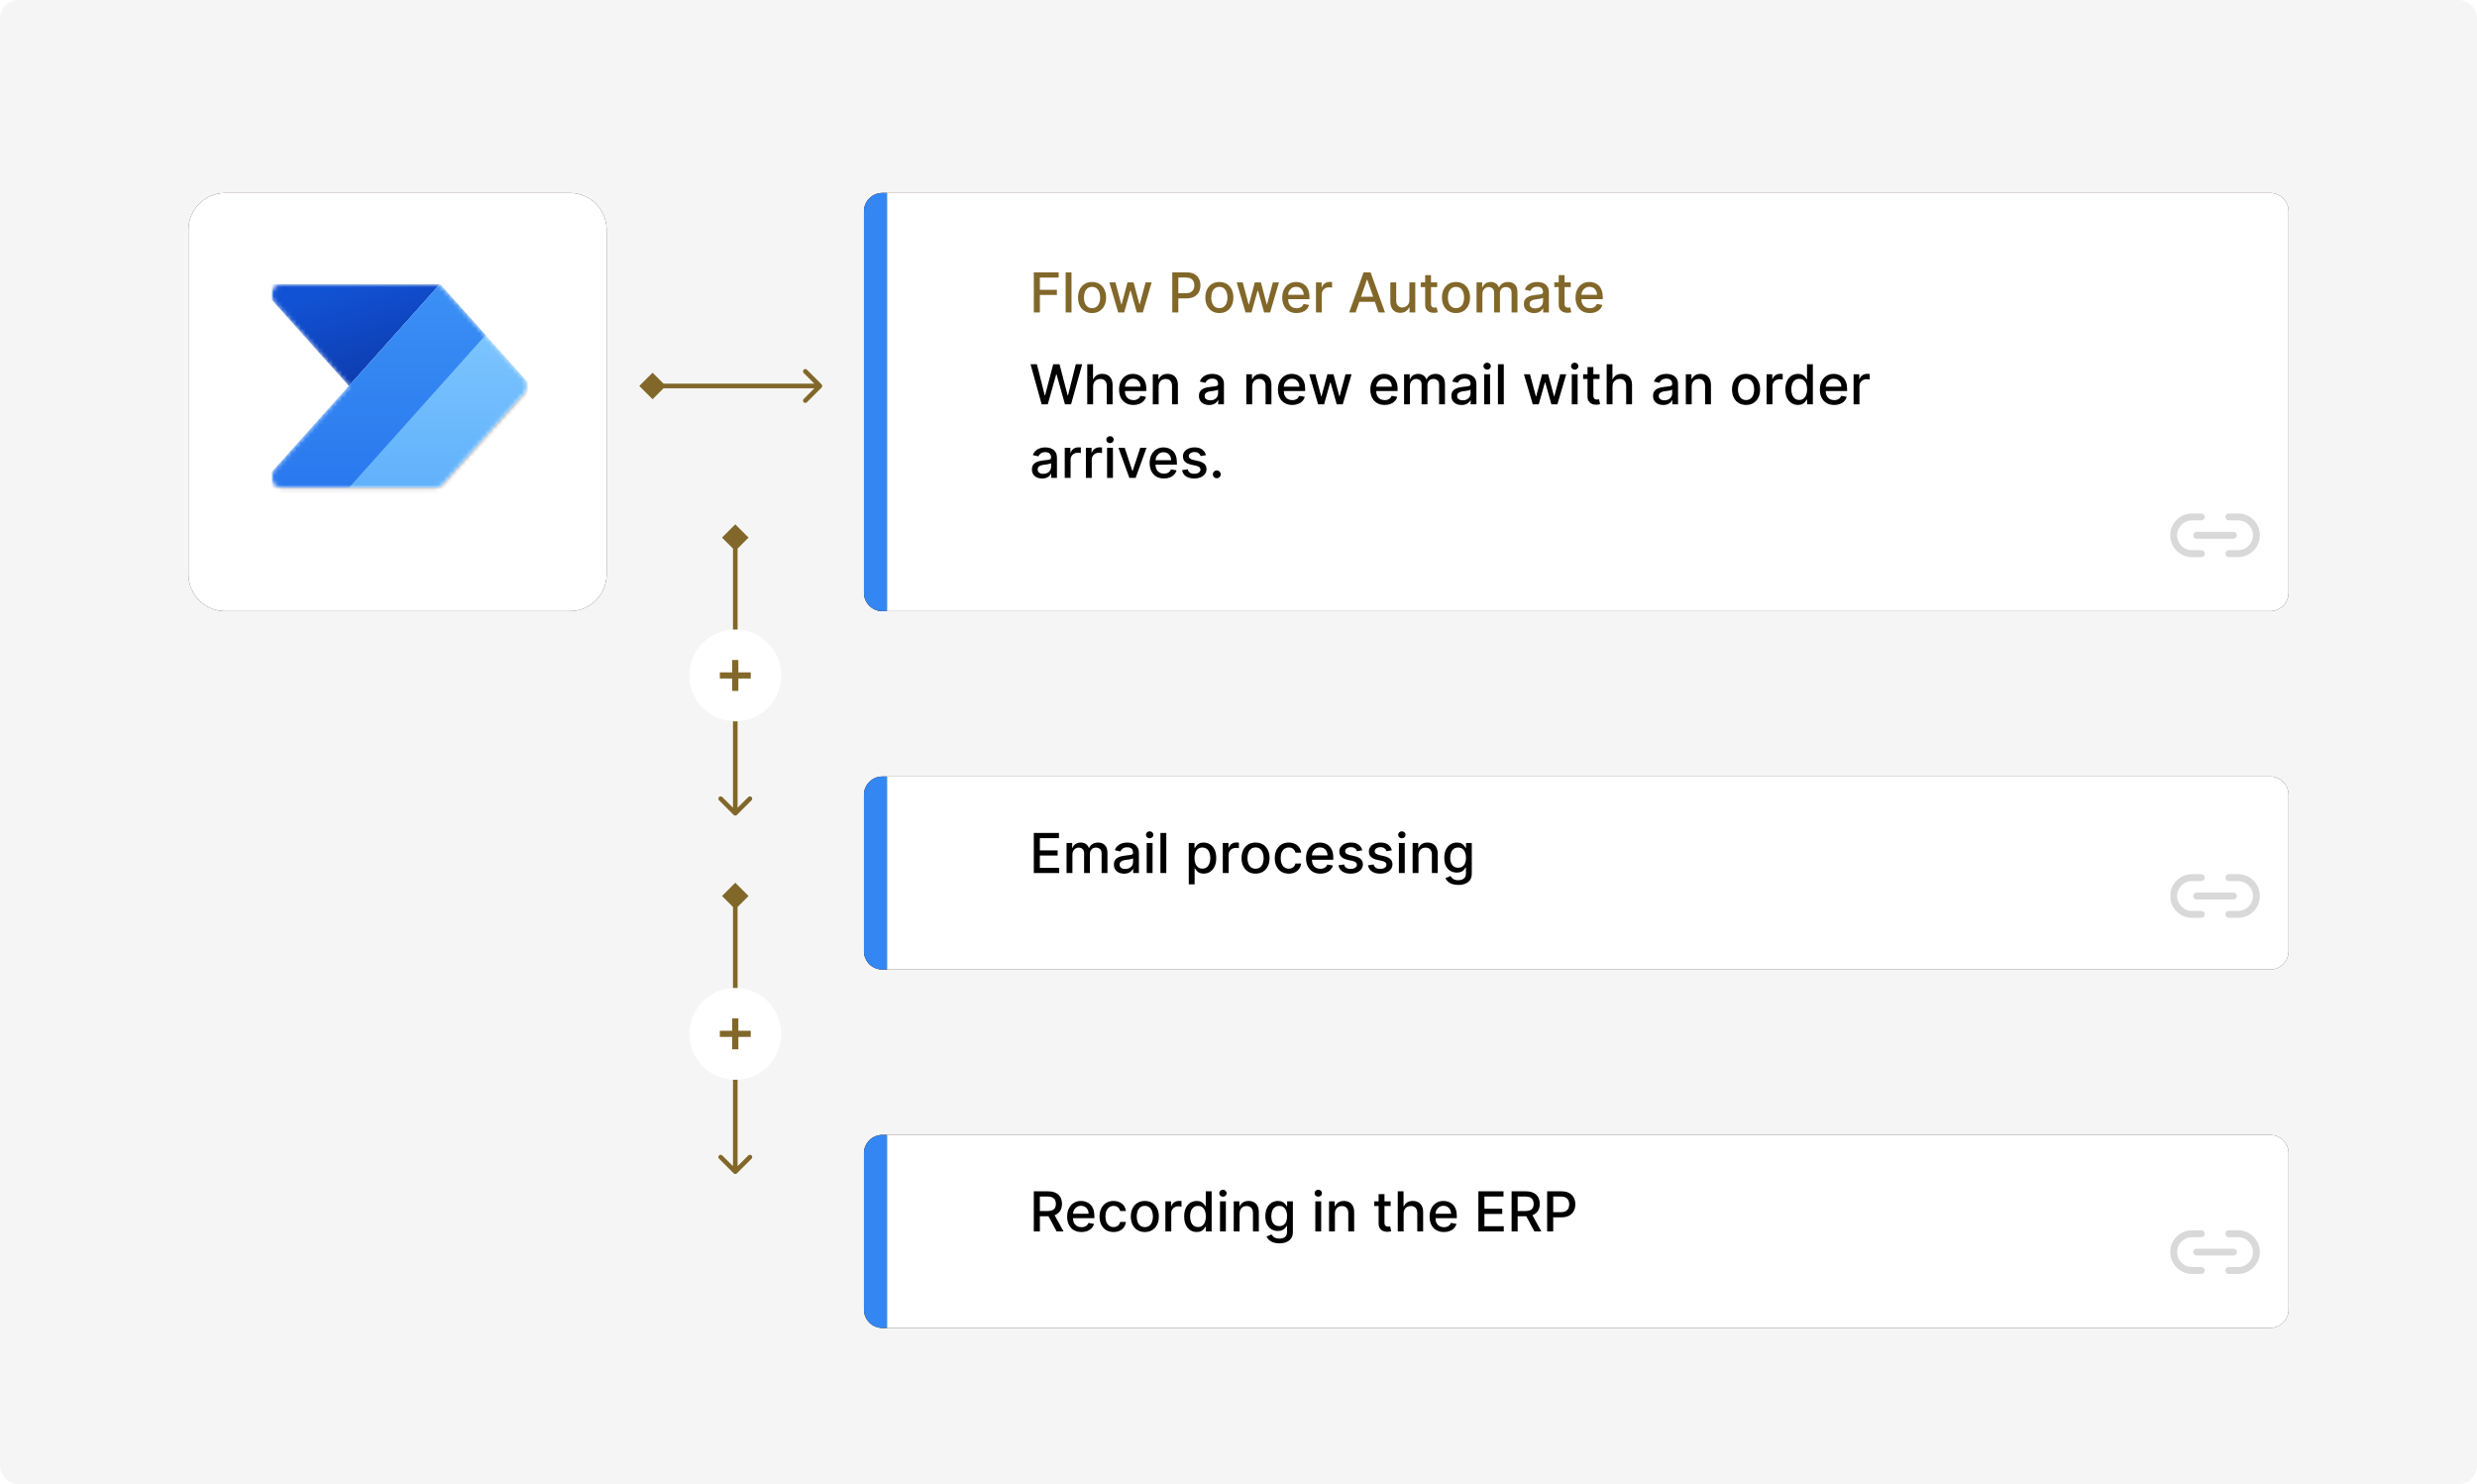
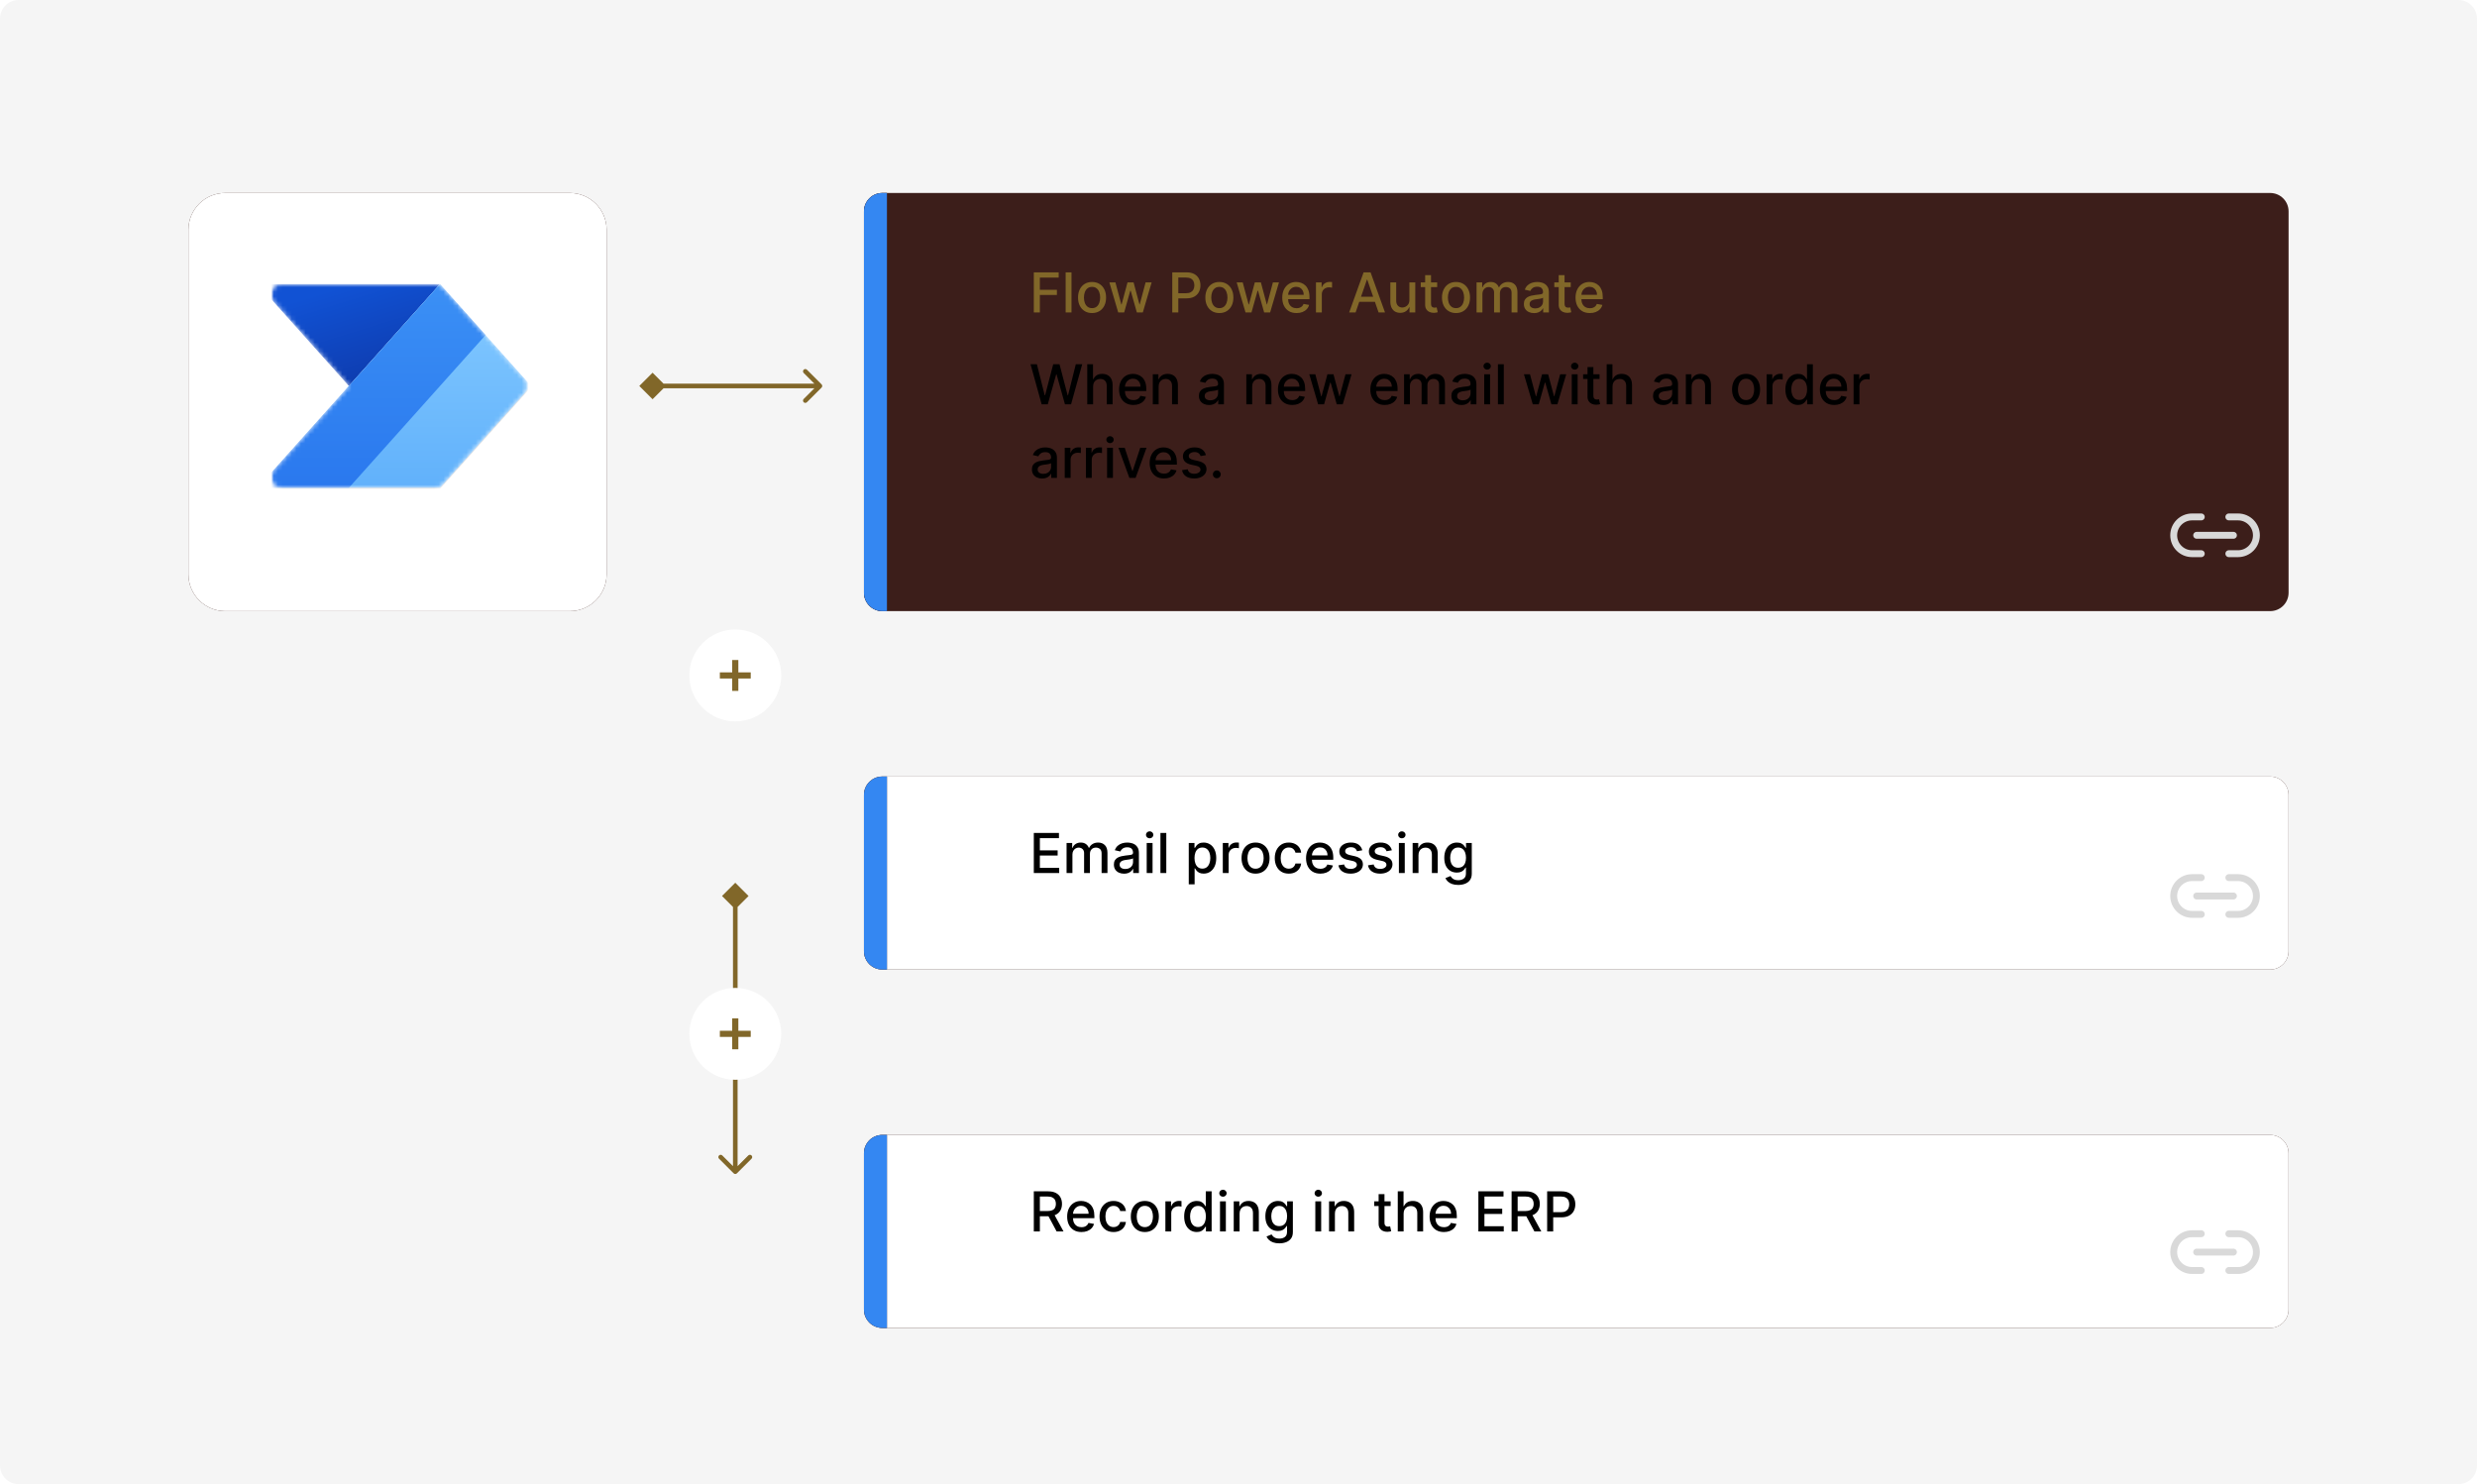
<svg xmlns="http://www.w3.org/2000/svg" width="539" height="323" viewBox="0 0 539 323" fill="none">
  <g clip-path="url(#clip0_3348_12542)">
    <path d="M0 4.036C0 1.807 1.807 0 4.036 0H534.964C537.193 0 539 1.807 539 4.036V318.964C539 321.193 537.193 323 534.964 323H4.036C1.807 323 0 321.193 0 318.964V4.036Z" fill="#F5F5F5" />
    <g filter="url(#filter0_d_3348_12542)">
      <path d="M49 38C44.582 38 41 41.582 41 46L41 83.5L41 121C41 125.418 44.582 129 49 129L124 129C128.418 129 132 125.418 132 121L132 46C132 41.582 128.418 38 124 38L49 38Z" fill="#3C1E1A" />
      <path d="M49 38C44.582 38 41 41.582 41 46L41 83.5L41 121C41 125.418 44.582 129 49 129L124 129C128.418 129 132 125.418 132 121L132 46C132 41.582 128.418 38 124 38L49 38Z" fill="white" />
    </g>
    <g clip-path="url(#clip1_3348_12542)">
      <mask id="mask0_3348_12542" style="mask-type:luminance" maskUnits="userSpaceOnUse" x="59" y="56" width="56" height="56">
        <path d="M115 56H59V112H115V56Z" fill="white" />
      </mask>
      <g mask="url(#mask0_3348_12542)">
        <mask id="mask1_3348_12542" style="mask-type:luminance" maskUnits="userSpaceOnUse" x="59" y="56" width="56" height="56">
          <path d="M115 56H59V112H115V56Z" fill="white" />
        </mask>
        <g mask="url(#mask1_3348_12542)">
          <mask id="mask2_3348_12542" style="mask-type:alpha" maskUnits="userSpaceOnUse" x="58" y="61" width="57" height="46">
            <path d="M94.707 61.834C95.37 61.834 96.003 62.116 96.445 62.611L114.191 82.444C114.984 83.33 114.984 84.67 114.191 85.556L96.445 105.389C96.003 105.884 95.37 106.167 94.707 106.167H61.302C59.285 106.167 58.218 103.781 59.563 102.278L75.916 84L59.563 65.723C58.218 64.22 59.285 61.834 61.302 61.834H94.707Z" fill="white" />
          </mask>
          <g mask="url(#mask2_3348_12542)">
            <path d="M95.75 61.834L75.916 84L56.083 61.834H95.75Z" fill="url(#paint0_linear_3348_12542)" />
            <g filter="url(#filter1_f_3348_12542)">
              <path d="M95.75 62.067L56.083 106.4H95.75L115.583 84.234L95.75 62.067Z" fill="black" fill-opacity="0.24" />
            </g>
            <g filter="url(#filter2_f_3348_12542)">
-               <path d="M95.75 63L56.083 107.333H95.75L115.583 85.167L95.75 63Z" fill="black" fill-opacity="0.32" />
-             </g>
+               </g>
            <path d="M56.083 106.167L95.75 61.834L115.583 84L95.75 106.167H56.083Z" fill="url(#paint1_linear_3348_12542)" />
            <path d="M56.083 106.167L95.75 61.834L105.666 72.917L75.916 106.167H56.083Z" fill="url(#paint2_linear_3348_12542)" />
          </g>
        </g>
      </g>
    </g>
    <path d="M139.113 84L142 86.887L144.887 84L142 81.113L139.113 84ZM178.773 84.354C178.969 84.158 178.969 83.842 178.773 83.646L175.591 80.465C175.396 80.269 175.08 80.269 174.884 80.465C174.689 80.66 174.689 80.976 174.884 81.172L177.713 84L174.884 86.828C174.689 87.024 174.689 87.34 174.884 87.535C175.08 87.731 175.396 87.731 175.591 87.535L178.773 84.354ZM142 84V84.5H178.42V84V83.5H142V84Z" fill="#816729" />
-     <path d="M160 114.113L157.113 117L160 119.887L162.887 117L160 114.113ZM159.646 177.354C159.842 177.549 160.158 177.549 160.354 177.354L163.536 174.172C163.731 173.976 163.731 173.66 163.536 173.464C163.34 173.269 163.024 173.269 162.828 173.464L160 176.293L157.172 173.464C156.976 173.269 156.66 173.269 156.464 173.464C156.269 173.66 156.269 173.976 156.464 174.172L159.646 177.354ZM160 117L159.5 117L159.5 177L160 177L160.5 177L160.5 117L160 117Z" fill="#816729" />
    <path d="M160 192.114L157.113 195L160 197.887L162.887 195L160 192.114ZM159.646 255.354C159.842 255.549 160.158 255.549 160.354 255.354L163.536 252.172C163.731 251.977 163.731 251.66 163.536 251.465C163.34 251.27 163.024 251.27 162.828 251.465L160 254.293L157.172 251.465C156.976 251.27 156.66 251.27 156.464 251.465C156.269 251.66 156.269 251.977 156.464 252.172L159.646 255.354ZM160 195L159.5 195L159.5 255L160 255L160.5 255L160.5 195L160 195Z" fill="#816729" />
    <g filter="url(#filter3_d_3348_12542)">
      <path d="M192 38C189.791 38 188 39.791 188 42L188 83.5L188 125C188 127.209 189.791 129 192 129L494 129C496.209 129 498 127.209 498 125L498 42C498 39.791 496.209 38 494 38L192 38Z" fill="#3C1E1A" />
-       <path d="M192 38C189.791 38 188 39.791 188 42L188 83.5L188 125C188 127.209 189.791 129 192 129L494 129C496.209 129 498 127.209 498 125L498 42C498 39.791 496.209 38 494 38L192 38Z" fill="white" />
    </g>
    <g filter="url(#filter4_d_3348_12542)">
      <path d="M192 165C189.791 165 188 166.791 188 169L188 186L188 203C188 205.209 189.791 207 192 207L494 207C496.209 207 498 205.209 498 203L498 169C498 166.791 496.209 165 494 165L192 165Z" fill="#3C1E1A" />
      <path d="M192 165C189.791 165 188 166.791 188 169L188 186L188 203C188 205.209 189.791 207 192 207L494 207C496.209 207 498 205.209 498 203L498 169C498 166.791 496.209 165 494 165L192 165Z" fill="white" />
    </g>
    <g filter="url(#filter5_d_3348_12542)">
      <path d="M192 243C189.791 243 188 244.791 188 247L188 264L188 281C188 283.209 189.791 285 192 285L494 285C496.209 285 498 283.209 498 281L498 247C498 244.791 496.209 243 494 243L192 243Z" fill="#3C1E1A" />
      <path d="M192 243C189.791 243 188 244.791 188 247L188 264L188 281C188 283.209 189.791 285 192 285L494 285C496.209 285 498 283.209 498 281L498 247C498 244.791 496.209 243 494 243L192 243Z" fill="white" />
    </g>
    <g filter="url(#filter6_d_3348_12542)">
      <path d="M192 243C189.791 243 188 244.791 188 247L188 264L188 281C188 283.209 189.791 285 192 285L193 285L193 243L192 243Z" fill="#3C1E1A" />
      <path d="M192 243C189.791 243 188 244.791 188 247L188 264L188 281C188 283.209 189.791 285 192 285L193 285L193 243L192 243Z" fill="#3487F2" />
    </g>
    <g filter="url(#filter7_d_3348_12542)">
      <path d="M192 165C189.791 165 188 166.791 188 169L188 186L188 203C188 205.209 189.791 207 192 207L193 207L193 165L192 165Z" fill="#3C1E1A" />
      <path d="M192 165C189.791 165 188 166.791 188 169L188 186L188 203C188 205.209 189.791 207 192 207L193 207L193 165L192 165Z" fill="#3487F2" />
    </g>
    <g filter="url(#filter8_d_3348_12542)">
      <path d="M192 38C189.791 38 188 39.791 188 42L188 83.5L188 125C188 127.209 189.791 129 192 129L193 129L193 38L192 38Z" fill="#3C1E1A" />
      <path d="M192 38C189.791 38 188 39.791 188 42L188 83.5L188 125C188 127.209 189.791 129 192 129L193 129L193 38L192 38Z" fill="#3487F2" />
    </g>
    <path d="M224.959 68V59.273H230.371V60.406H226.276V63.065H229.983V64.195H226.276V68H224.959ZM233.162 59.273V68H231.888V59.273H233.162ZM237.633 68.132C237.02 68.132 236.484 67.992 236.027 67.71C235.569 67.429 235.214 67.035 234.961 66.53C234.708 66.024 234.582 65.433 234.582 64.757C234.582 64.078 234.708 63.484 234.961 62.976C235.214 62.467 235.569 62.072 236.027 61.791C236.484 61.51 237.02 61.369 237.633 61.369C238.247 61.369 238.782 61.51 239.24 61.791C239.697 62.072 240.052 62.467 240.305 62.976C240.558 63.484 240.684 64.078 240.684 64.757C240.684 65.433 240.558 66.024 240.305 66.53C240.052 67.035 239.697 67.429 239.24 67.71C238.782 67.992 238.247 68.132 237.633 68.132ZM237.637 67.062C238.035 67.062 238.365 66.957 238.626 66.747C238.887 66.537 239.081 66.257 239.206 65.908C239.333 65.558 239.397 65.173 239.397 64.753C239.397 64.335 239.333 63.952 239.206 63.602C239.081 63.25 238.887 62.967 238.626 62.754C238.365 62.541 238.035 62.435 237.637 62.435C237.237 62.435 236.904 62.541 236.64 62.754C236.379 62.967 236.184 63.25 236.056 63.602C235.931 63.952 235.869 64.335 235.869 64.753C235.869 65.173 235.931 65.558 236.056 65.908C236.184 66.257 236.379 66.537 236.64 66.747C236.904 66.957 237.237 67.062 237.637 67.062ZM243.326 68L241.4 61.455H242.717L244 66.261H244.064L245.35 61.455H246.667L247.946 66.24H248.01L249.284 61.455H250.6L248.679 68H247.379L246.049 63.274H245.951L244.622 68H243.326ZM255.088 68V59.273H258.199C258.877 59.273 259.44 59.396 259.886 59.644C260.332 59.891 260.666 60.229 260.887 60.658C261.109 61.084 261.22 61.564 261.22 62.098C261.22 62.635 261.108 63.118 260.883 63.547C260.662 63.973 260.326 64.311 259.877 64.561C259.431 64.808 258.87 64.932 258.194 64.932H256.055V63.815H258.075C258.504 63.815 258.852 63.742 259.119 63.594C259.386 63.443 259.582 63.239 259.707 62.98C259.832 62.722 259.895 62.428 259.895 62.098C259.895 61.769 259.832 61.476 259.707 61.22C259.582 60.965 259.385 60.764 259.115 60.619C258.848 60.474 258.495 60.402 258.058 60.402H256.404V68H255.088ZM265.336 68.132C264.723 68.132 264.187 67.992 263.73 67.71C263.272 67.429 262.917 67.035 262.664 66.53C262.412 66.024 262.285 65.433 262.285 64.757C262.285 64.078 262.412 63.484 262.664 62.976C262.917 62.467 263.272 62.072 263.73 61.791C264.187 61.51 264.723 61.369 265.336 61.369C265.95 61.369 266.485 61.51 266.943 61.791C267.4 62.072 267.755 62.467 268.008 62.976C268.261 63.484 268.387 64.078 268.387 64.757C268.387 65.433 268.261 66.024 268.008 66.53C267.755 67.035 267.4 67.429 266.943 67.71C266.485 67.992 265.95 68.132 265.336 68.132ZM265.341 67.062C265.738 67.062 266.068 66.957 266.329 66.747C266.591 66.537 266.784 66.257 266.909 65.908C267.037 65.558 267.1 65.173 267.1 64.753C267.1 64.335 267.037 63.952 266.909 63.602C266.784 63.25 266.591 62.967 266.329 62.754C266.068 62.541 265.738 62.435 265.341 62.435C264.94 62.435 264.608 62.541 264.343 62.754C264.082 62.967 263.887 63.25 263.76 63.602C263.635 63.952 263.572 64.335 263.572 64.753C263.572 65.173 263.635 65.558 263.76 65.908C263.887 66.257 264.082 66.537 264.343 66.747C264.608 66.957 264.94 67.062 265.341 67.062ZM271.029 68L269.103 61.455H270.42L271.703 66.261H271.767L273.054 61.455H274.37L275.649 66.24H275.713L276.987 61.455H278.304L276.382 68H275.082L273.752 63.274H273.654L272.325 68H271.029ZM282.135 68.132C281.49 68.132 280.934 67.994 280.468 67.719C280.005 67.44 279.647 67.05 279.395 66.547C279.145 66.041 279.02 65.449 279.02 64.77C279.02 64.099 279.145 63.508 279.395 62.997C279.647 62.486 280 62.087 280.451 61.8C280.906 61.513 281.437 61.369 282.045 61.369C282.414 61.369 282.772 61.43 283.119 61.553C283.466 61.675 283.777 61.867 284.052 62.128C284.328 62.389 284.545 62.729 284.704 63.146C284.863 63.561 284.943 64.065 284.943 64.659V65.111H279.74V64.156H283.694C283.694 63.821 283.626 63.524 283.49 63.266C283.353 63.004 283.162 62.798 282.914 62.648C282.67 62.497 282.383 62.422 282.054 62.422C281.696 62.422 281.383 62.51 281.116 62.686C280.852 62.859 280.647 63.087 280.502 63.368C280.36 63.646 280.289 63.949 280.289 64.276V65.021C280.289 65.459 280.366 65.831 280.52 66.138C280.676 66.445 280.893 66.679 281.172 66.841C281.45 67 281.775 67.079 282.147 67.079C282.389 67.079 282.609 67.046 282.808 66.977C283.007 66.906 283.179 66.801 283.324 66.662C283.468 66.523 283.579 66.351 283.656 66.146L284.862 66.364C284.765 66.719 284.592 67.03 284.342 67.297C284.095 67.561 283.784 67.767 283.409 67.915C283.037 68.06 282.612 68.132 282.135 68.132ZM286.357 68V61.455H287.588V62.494H287.656C287.776 62.142 287.986 61.865 288.287 61.663C288.591 61.459 288.935 61.356 289.318 61.356C289.398 61.356 289.491 61.359 289.599 61.365C289.71 61.371 289.797 61.378 289.859 61.386V62.605C289.808 62.591 289.717 62.575 289.587 62.558C289.456 62.538 289.325 62.528 289.195 62.528C288.893 62.528 288.625 62.592 288.389 62.72C288.156 62.845 287.972 63.02 287.835 63.244C287.699 63.466 287.631 63.719 287.631 64.003V68H286.357ZM294.977 68H293.58L296.72 59.273H298.241L301.382 68H299.984L297.517 60.858H297.449L294.977 68ZM295.212 64.582H299.746V65.69H295.212V64.582ZM306.686 65.285V61.455H307.965V68H306.712V66.867H306.644C306.493 67.216 306.252 67.507 305.919 67.74C305.59 67.97 305.179 68.085 304.688 68.085C304.267 68.085 303.895 67.993 303.571 67.808C303.25 67.621 302.998 67.344 302.813 66.977C302.631 66.611 302.54 66.158 302.54 65.618V61.455H303.814V65.465C303.814 65.91 303.938 66.266 304.185 66.53C304.432 66.794 304.753 66.926 305.148 66.926C305.387 66.926 305.624 66.867 305.86 66.747C306.098 66.628 306.296 66.447 306.452 66.206C306.611 65.965 306.689 65.658 306.686 65.285ZM312.732 61.455V62.477H309.157V61.455H312.732ZM310.116 59.886H311.39V66.078C311.39 66.325 311.427 66.511 311.501 66.636C311.575 66.758 311.67 66.842 311.786 66.888C311.906 66.93 312.035 66.952 312.174 66.952C312.276 66.952 312.366 66.945 312.442 66.93C312.519 66.916 312.579 66.905 312.621 66.896L312.852 67.949C312.778 67.977 312.673 68.006 312.536 68.034C312.4 68.065 312.229 68.082 312.025 68.085C311.69 68.091 311.377 68.031 311.087 67.906C310.798 67.781 310.563 67.588 310.384 67.327C310.205 67.065 310.116 66.737 310.116 66.342V59.886ZM316.828 68.132C316.215 68.132 315.679 67.992 315.222 67.71C314.765 67.429 314.409 67.035 314.157 66.53C313.904 66.024 313.777 65.433 313.777 64.757C313.777 64.078 313.904 63.484 314.157 62.976C314.409 62.467 314.765 62.072 315.222 61.791C315.679 61.51 316.215 61.369 316.828 61.369C317.442 61.369 317.978 61.51 318.435 61.791C318.892 62.072 319.248 62.467 319.5 62.976C319.753 63.484 319.88 64.078 319.88 64.757C319.88 65.433 319.753 66.024 319.5 66.53C319.248 67.035 318.892 67.429 318.435 67.71C317.978 67.992 317.442 68.132 316.828 68.132ZM316.833 67.062C317.23 67.062 317.56 66.957 317.821 66.747C318.083 66.537 318.276 66.257 318.401 65.908C318.529 65.558 318.593 65.173 318.593 64.753C318.593 64.335 318.529 63.952 318.401 63.602C318.276 63.25 318.083 62.967 317.821 62.754C317.56 62.541 317.23 62.435 316.833 62.435C316.432 62.435 316.1 62.541 315.836 62.754C315.574 62.967 315.38 63.25 315.252 63.602C315.127 63.952 315.064 64.335 315.064 64.753C315.064 65.173 315.127 65.558 315.252 65.908C315.38 66.257 315.574 66.537 315.836 66.747C316.1 66.957 316.432 67.062 316.833 67.062ZM321.302 68V61.455H322.525V62.52H322.606C322.742 62.159 322.965 61.878 323.275 61.676C323.585 61.472 323.955 61.369 324.387 61.369C324.825 61.369 325.191 61.472 325.487 61.676C325.785 61.881 326.005 62.162 326.147 62.52H326.215C326.371 62.17 326.62 61.892 326.961 61.685C327.302 61.474 327.708 61.369 328.18 61.369C328.773 61.369 329.258 61.555 329.633 61.928C330.011 62.3 330.2 62.861 330.2 63.611V68H328.925V63.73C328.925 63.287 328.805 62.966 328.563 62.767C328.322 62.568 328.033 62.469 327.698 62.469C327.283 62.469 326.961 62.597 326.731 62.852C326.501 63.105 326.386 63.43 326.386 63.828V68H325.116V63.649C325.116 63.294 325.005 63.008 324.783 62.793C324.562 62.577 324.273 62.469 323.918 62.469C323.677 62.469 323.454 62.533 323.249 62.66C323.048 62.785 322.884 62.96 322.759 63.185C322.637 63.409 322.576 63.669 322.576 63.965V68H321.302ZM333.812 68.145C333.397 68.145 333.022 68.068 332.687 67.915C332.352 67.758 332.086 67.533 331.89 67.237C331.697 66.942 331.6 66.579 331.6 66.151C331.6 65.781 331.672 65.477 331.814 65.239C331.956 65 332.147 64.811 332.389 64.672C332.63 64.533 332.9 64.428 333.199 64.356C333.497 64.285 333.801 64.231 334.11 64.195C334.502 64.149 334.821 64.112 335.065 64.084C335.309 64.053 335.487 64.003 335.598 63.935C335.708 63.867 335.764 63.756 335.764 63.602V63.572C335.764 63.2 335.659 62.912 335.449 62.707C335.241 62.503 334.931 62.401 334.52 62.401C334.091 62.401 333.752 62.496 333.505 62.686C333.261 62.874 333.092 63.082 332.998 63.312L331.801 63.04C331.943 62.642 332.15 62.321 332.423 62.077C332.699 61.83 333.015 61.651 333.373 61.54C333.731 61.426 334.108 61.369 334.502 61.369C334.764 61.369 335.041 61.401 335.333 61.463C335.629 61.523 335.904 61.633 336.16 61.795C336.419 61.957 336.63 62.189 336.795 62.49C336.96 62.788 337.042 63.176 337.042 63.653V68H335.798V67.105H335.747C335.664 67.27 335.541 67.432 335.376 67.591C335.211 67.75 335 67.882 334.741 67.987C334.483 68.092 334.173 68.145 333.812 68.145ZM334.089 67.122C334.441 67.122 334.743 67.053 334.993 66.913C335.245 66.774 335.437 66.592 335.568 66.368C335.701 66.141 335.768 65.898 335.768 65.639V64.796C335.723 64.841 335.635 64.883 335.504 64.923C335.376 64.96 335.23 64.993 335.065 65.021C334.9 65.047 334.74 65.071 334.583 65.094C334.427 65.114 334.297 65.131 334.191 65.145C333.944 65.176 333.718 65.229 333.514 65.303C333.312 65.376 333.15 65.483 333.028 65.622C332.909 65.758 332.849 65.94 332.849 66.168C332.849 66.483 332.966 66.722 333.199 66.883C333.431 67.043 333.728 67.122 334.089 67.122ZM341.795 61.455V62.477H338.219V61.455H341.795ZM339.178 59.886H340.452V66.078C340.452 66.325 340.489 66.511 340.563 66.636C340.637 66.758 340.732 66.842 340.849 66.888C340.968 66.93 341.097 66.952 341.237 66.952C341.339 66.952 341.428 66.945 341.505 66.93C341.582 66.916 341.641 66.905 341.684 66.896L341.914 67.949C341.84 67.977 341.735 68.006 341.599 68.034C341.462 68.065 341.292 68.082 341.087 68.085C340.752 68.091 340.44 68.031 340.15 67.906C339.86 67.781 339.626 67.588 339.447 67.327C339.268 67.065 339.178 66.737 339.178 66.342V59.886ZM345.955 68.132C345.31 68.132 344.755 67.994 344.289 67.719C343.826 67.44 343.468 67.05 343.215 66.547C342.965 66.041 342.84 65.449 342.84 64.77C342.84 64.099 342.965 63.508 343.215 62.997C343.468 62.486 343.82 62.087 344.272 61.8C344.726 61.513 345.257 61.369 345.865 61.369C346.235 61.369 346.593 61.43 346.939 61.553C347.286 61.675 347.597 61.867 347.873 62.128C348.148 62.389 348.365 62.729 348.525 63.146C348.684 63.561 348.763 64.065 348.763 64.659V65.111H343.56V64.156H347.515C347.515 63.821 347.446 63.524 347.31 63.266C347.174 63.004 346.982 62.798 346.735 62.648C346.49 62.497 346.203 62.422 345.874 62.422C345.516 62.422 345.203 62.51 344.936 62.686C344.672 62.859 344.468 63.087 344.323 63.368C344.181 63.646 344.11 63.949 344.11 64.276V65.021C344.11 65.459 344.186 65.831 344.34 66.138C344.496 66.445 344.713 66.679 344.992 66.841C345.27 67 345.596 67.079 345.968 67.079C346.209 67.079 346.429 67.046 346.628 66.977C346.827 66.906 346.999 66.801 347.144 66.662C347.289 66.523 347.4 66.351 347.476 66.146L348.682 66.364C348.586 66.719 348.412 67.03 348.162 67.297C347.915 67.561 347.604 67.767 347.229 67.915C346.857 68.06 346.432 68.132 345.955 68.132Z" fill="#816729" />
    <path d="M226.668 88L224.247 79.273H225.632L227.332 86.031H227.413L229.182 79.273H230.554L232.322 86.035H232.403L234.099 79.273H235.489L233.064 88H231.739L229.902 81.463H229.834L227.997 88H226.668ZM237.861 84.114V88H236.587V79.273H237.844V82.52H237.925C238.078 82.168 238.313 81.888 238.628 81.68C238.944 81.473 239.355 81.369 239.864 81.369C240.313 81.369 240.705 81.462 241.04 81.646C241.378 81.831 241.64 82.106 241.824 82.473C242.012 82.837 242.105 83.291 242.105 83.837V88H240.831V83.99C240.831 83.51 240.708 83.138 240.461 82.874C240.213 82.606 239.87 82.473 239.429 82.473C239.128 82.473 238.858 82.537 238.62 82.665C238.384 82.793 238.198 82.98 238.061 83.227C237.928 83.472 237.861 83.767 237.861 84.114ZM246.627 88.132C245.982 88.132 245.426 87.994 244.961 87.719C244.498 87.44 244.14 87.05 243.887 86.547C243.637 86.041 243.512 85.449 243.512 84.77C243.512 84.099 243.637 83.508 243.887 82.997C244.14 82.486 244.492 82.087 244.944 81.8C245.398 81.513 245.929 81.369 246.537 81.369C246.907 81.369 247.265 81.43 247.611 81.553C247.958 81.675 248.269 81.867 248.544 82.128C248.82 82.389 249.037 82.729 249.196 83.146C249.355 83.561 249.435 84.065 249.435 84.659V85.111H244.232V84.156H248.186C248.186 83.821 248.118 83.524 247.982 83.266C247.846 83.004 247.654 82.798 247.407 82.648C247.162 82.497 246.875 82.422 246.546 82.422C246.188 82.422 245.875 82.51 245.608 82.686C245.344 82.859 245.14 83.087 244.995 83.368C244.853 83.646 244.782 83.949 244.782 84.276V85.021C244.782 85.459 244.858 85.831 245.012 86.138C245.168 86.445 245.385 86.679 245.664 86.841C245.942 87 246.267 87.079 246.64 87.079C246.881 87.079 247.101 87.046 247.3 86.977C247.499 86.906 247.671 86.801 247.816 86.662C247.961 86.523 248.071 86.351 248.148 86.146L249.354 86.364C249.257 86.719 249.084 87.03 248.834 87.297C248.587 87.561 248.276 87.767 247.901 87.915C247.529 88.06 247.104 88.132 246.627 88.132ZM252.123 84.114V88H250.849V81.454H252.072V82.52H252.153C252.303 82.173 252.539 81.895 252.86 81.685C253.184 81.474 253.592 81.369 254.083 81.369C254.529 81.369 254.92 81.463 255.255 81.651C255.59 81.835 255.85 82.111 256.035 82.477C256.219 82.844 256.312 83.297 256.312 83.837V88H255.038V83.99C255.038 83.516 254.914 83.145 254.667 82.878C254.42 82.608 254.08 82.473 253.648 82.473C253.353 82.473 253.09 82.537 252.86 82.665C252.633 82.793 252.452 82.98 252.319 83.227C252.188 83.472 252.123 83.767 252.123 84.114ZM263.101 88.145C262.686 88.145 262.311 88.068 261.976 87.915C261.641 87.758 261.375 87.533 261.179 87.237C260.986 86.942 260.89 86.579 260.89 86.151C260.89 85.781 260.961 85.477 261.103 85.239C261.245 85 261.436 84.811 261.678 84.672C261.919 84.533 262.189 84.428 262.488 84.356C262.786 84.285 263.09 84.231 263.4 84.195C263.792 84.149 264.11 84.112 264.354 84.084C264.598 84.053 264.776 84.003 264.887 83.935C264.998 83.867 265.053 83.756 265.053 83.602V83.572C265.053 83.2 264.948 82.912 264.738 82.707C264.53 82.503 264.221 82.401 263.809 82.401C263.38 82.401 263.042 82.496 262.794 82.686C262.55 82.874 262.381 83.082 262.287 83.312L261.09 83.04C261.232 82.642 261.439 82.321 261.712 82.077C261.988 81.829 262.304 81.651 262.662 81.54C263.02 81.426 263.397 81.369 263.792 81.369C264.053 81.369 264.33 81.401 264.623 81.463C264.918 81.523 265.194 81.633 265.449 81.796C265.708 81.957 265.919 82.189 266.084 82.49C266.249 82.788 266.331 83.176 266.331 83.653V88H265.087V87.105H265.036C264.953 87.27 264.83 87.432 264.665 87.591C264.5 87.75 264.289 87.882 264.03 87.987C263.772 88.092 263.462 88.145 263.101 88.145ZM263.378 87.122C263.73 87.122 264.032 87.053 264.282 86.913C264.534 86.774 264.726 86.592 264.857 86.368C264.99 86.141 265.057 85.898 265.057 85.639V84.796C265.012 84.841 264.924 84.883 264.793 84.923C264.665 84.96 264.519 84.993 264.354 85.021C264.189 85.047 264.029 85.071 263.873 85.094C263.716 85.114 263.586 85.131 263.48 85.145C263.233 85.176 263.007 85.229 262.803 85.303C262.601 85.376 262.439 85.483 262.317 85.622C262.198 85.758 262.138 85.94 262.138 86.168C262.138 86.483 262.255 86.722 262.488 86.883C262.721 87.043 263.017 87.122 263.378 87.122ZM272.478 84.114V88H271.204V81.454H272.427V82.52H272.508C272.659 82.173 272.895 81.895 273.216 81.685C273.539 81.474 273.947 81.369 274.439 81.369C274.885 81.369 275.275 81.463 275.61 81.651C275.946 81.835 276.206 82.111 276.39 82.477C276.575 82.844 276.667 83.297 276.667 83.837V88H275.393V83.99C275.393 83.516 275.27 83.145 275.022 82.878C274.775 82.608 274.436 82.473 274.004 82.473C273.708 82.473 273.446 82.537 273.216 82.665C272.988 82.793 272.808 82.98 272.674 83.227C272.544 83.472 272.478 83.767 272.478 84.114ZM281.197 88.132C280.552 88.132 279.997 87.994 279.531 87.719C279.068 87.44 278.71 87.05 278.457 86.547C278.207 86.041 278.082 85.449 278.082 84.77C278.082 84.099 278.207 83.508 278.457 82.997C278.71 82.486 279.062 82.087 279.514 81.8C279.968 81.513 280.5 81.369 281.108 81.369C281.477 81.369 281.835 81.43 282.181 81.553C282.528 81.675 282.839 81.867 283.115 82.128C283.39 82.389 283.608 82.729 283.767 83.146C283.926 83.561 284.005 84.065 284.005 84.659V85.111H278.802V84.156H282.757C282.757 83.821 282.689 83.524 282.552 83.266C282.416 83.004 282.224 82.798 281.977 82.648C281.733 82.497 281.446 82.422 281.116 82.422C280.758 82.422 280.446 82.51 280.179 82.686C279.914 82.859 279.71 83.087 279.565 83.368C279.423 83.646 279.352 83.949 279.352 84.276V85.021C279.352 85.459 279.429 85.831 279.582 86.138C279.738 86.445 279.956 86.679 280.234 86.841C280.512 87 280.838 87.079 281.21 87.079C281.451 87.079 281.672 87.046 281.87 86.977C282.069 86.906 282.241 86.801 282.386 86.662C282.531 86.523 282.642 86.351 282.718 86.146L283.924 86.364C283.828 86.719 283.654 87.03 283.404 87.297C283.157 87.561 282.846 87.767 282.471 87.915C282.099 88.06 281.674 88.132 281.197 88.132ZM286.826 88L284.9 81.454H286.217L287.5 86.261H287.564L288.85 81.454H290.167L291.446 86.24H291.51L292.784 81.454H294.1L292.179 88H290.879L289.549 83.274H289.451L288.122 88H286.826ZM301.306 88.132C300.662 88.132 300.106 87.994 299.64 87.719C299.177 87.44 298.819 87.05 298.566 86.547C298.316 86.041 298.191 85.449 298.191 84.77C298.191 84.099 298.316 83.508 298.566 82.997C298.819 82.486 299.172 82.087 299.623 81.8C300.078 81.513 300.609 81.369 301.217 81.369C301.586 81.369 301.944 81.43 302.291 81.553C302.637 81.675 302.949 81.867 303.224 82.128C303.5 82.389 303.717 82.729 303.876 83.146C304.035 83.561 304.115 84.065 304.115 84.659V85.111H298.912V84.156H302.866C302.866 83.821 302.798 83.524 302.662 83.266C302.525 83.004 302.333 82.798 302.086 82.648C301.842 82.497 301.555 82.422 301.225 82.422C300.868 82.422 300.555 82.51 300.288 82.686C300.024 82.859 299.819 83.087 299.674 83.368C299.532 83.646 299.461 83.949 299.461 84.276V85.021C299.461 85.459 299.538 85.831 299.691 86.138C299.848 86.445 300.065 86.679 300.343 86.841C300.622 87 300.947 87.079 301.319 87.079C301.561 87.079 301.781 87.046 301.98 86.977C302.179 86.906 302.35 86.801 302.495 86.662C302.64 86.523 302.751 86.351 302.828 86.146L304.034 86.364C303.937 86.719 303.764 87.03 303.514 87.297C303.267 87.561 302.956 87.767 302.581 87.915C302.208 88.06 301.784 88.132 301.306 88.132ZM305.528 88V81.454H306.751V82.52H306.832C306.969 82.159 307.192 81.878 307.501 81.676C307.811 81.472 308.182 81.369 308.614 81.369C309.051 81.369 309.418 81.472 309.713 81.676C310.011 81.881 310.232 82.162 310.374 82.52H310.442C310.598 82.171 310.847 81.892 311.188 81.685C311.528 81.474 311.935 81.369 312.406 81.369C313 81.369 313.484 81.555 313.859 81.928C314.237 82.3 314.426 82.861 314.426 83.611V88H313.152V83.73C313.152 83.287 313.031 82.966 312.79 82.767C312.548 82.568 312.26 82.469 311.925 82.469C311.51 82.469 311.188 82.597 310.957 82.852C310.727 83.105 310.612 83.43 310.612 83.828V88H309.342V83.649C309.342 83.294 309.232 83.008 309.01 82.793C308.788 82.577 308.5 82.469 308.145 82.469C307.903 82.469 307.68 82.533 307.476 82.66C307.274 82.785 307.111 82.96 306.986 83.185C306.864 83.409 306.803 83.669 306.803 83.965V88H305.528ZM318.039 88.145C317.624 88.145 317.249 88.068 316.914 87.915C316.578 87.758 316.313 87.533 316.117 87.237C315.924 86.942 315.827 86.579 315.827 86.151C315.827 85.781 315.898 85.477 316.04 85.239C316.182 85 316.374 84.811 316.615 84.672C316.857 84.533 317.127 84.428 317.425 84.356C317.723 84.285 318.027 84.231 318.337 84.195C318.729 84.149 319.047 84.112 319.292 84.084C319.536 84.053 319.713 84.003 319.824 83.935C319.935 83.867 319.99 83.756 319.99 83.602V83.572C319.99 83.2 319.885 82.912 319.675 82.707C319.468 82.503 319.158 82.401 318.746 82.401C318.317 82.401 317.979 82.496 317.732 82.686C317.488 82.874 317.319 83.082 317.225 83.312L316.027 83.04C316.169 82.642 316.377 82.321 316.65 82.077C316.925 81.829 317.242 81.651 317.6 81.54C317.958 81.426 318.334 81.369 318.729 81.369C318.99 81.369 319.267 81.401 319.56 81.463C319.855 81.523 320.131 81.633 320.387 81.796C320.645 81.957 320.857 82.189 321.022 82.49C321.186 82.788 321.269 83.176 321.269 83.653V88H320.025V87.105H319.973C319.891 87.27 319.767 87.432 319.603 87.591C319.438 87.75 319.226 87.882 318.968 87.987C318.709 88.092 318.4 88.145 318.039 88.145ZM318.316 87.122C318.668 87.122 318.969 87.053 319.219 86.913C319.472 86.774 319.664 86.592 319.794 86.368C319.928 86.141 319.995 85.898 319.995 85.639V84.796C319.949 84.841 319.861 84.883 319.73 84.923C319.603 84.96 319.456 84.993 319.292 85.021C319.127 85.047 318.966 85.071 318.81 85.094C318.654 85.114 318.523 85.131 318.418 85.145C318.171 85.176 317.945 85.229 317.74 85.303C317.539 85.376 317.377 85.483 317.255 85.622C317.135 85.758 317.076 85.94 317.076 86.168C317.076 86.483 317.192 86.722 317.425 86.883C317.658 87.043 317.955 87.122 318.316 87.122ZM322.966 88V81.454H324.24V88H322.966ZM323.609 80.445C323.388 80.445 323.197 80.371 323.038 80.223C322.882 80.072 322.804 79.894 322.804 79.686C322.804 79.476 322.882 79.297 323.038 79.149C323.197 78.999 323.388 78.923 323.609 78.923C323.831 78.923 324.02 78.999 324.176 79.149C324.335 79.297 324.415 79.476 324.415 79.686C324.415 79.894 324.335 80.072 324.176 80.223C324.02 80.371 323.831 80.445 323.609 80.445ZM327.228 79.273V88H325.954V79.273H327.228ZM333.537 88L331.611 81.454H332.928L334.211 86.261H334.275L335.561 81.454H336.878L338.157 86.24H338.221L339.495 81.454H340.811L338.89 88H337.59L336.26 83.274H336.162L334.833 88H333.537ZM342.021 88V81.454H343.295V88H342.021ZM342.664 80.445C342.442 80.445 342.252 80.371 342.093 80.223C341.937 80.072 341.859 79.894 341.859 79.686C341.859 79.476 341.937 79.297 342.093 79.149C342.252 78.999 342.442 78.923 342.664 78.923C342.886 78.923 343.075 78.999 343.231 79.149C343.39 79.297 343.469 79.476 343.469 79.686C343.469 79.894 343.39 80.072 343.231 80.223C343.075 80.371 342.886 80.445 342.664 80.445ZM348.064 81.454V82.477H344.489V81.454H348.064ZM345.448 79.886H346.722V86.078C346.722 86.325 346.759 86.511 346.833 86.636C346.907 86.758 347.002 86.842 347.118 86.888C347.238 86.93 347.367 86.952 347.506 86.952C347.608 86.952 347.698 86.945 347.775 86.93C347.851 86.916 347.911 86.905 347.953 86.896L348.184 87.949C348.11 87.977 348.005 88.006 347.868 88.034C347.732 88.065 347.561 88.082 347.357 88.085C347.022 88.091 346.709 88.031 346.419 87.906C346.13 87.781 345.895 87.588 345.716 87.327C345.537 87.065 345.448 86.737 345.448 86.342V79.886ZM350.888 84.114V88H349.614V79.273H350.871V82.52H350.952C351.106 82.168 351.34 81.888 351.656 81.68C351.971 81.473 352.383 81.369 352.891 81.369C353.34 81.369 353.732 81.462 354.067 81.646C354.406 81.831 354.667 82.106 354.852 82.473C355.039 82.837 355.133 83.291 355.133 83.837V88H353.859V83.99C353.859 83.51 353.735 83.138 353.488 82.874C353.241 82.606 352.897 82.473 352.457 82.473C352.156 82.473 351.886 82.537 351.647 82.665C351.411 82.793 351.225 82.98 351.089 83.227C350.955 83.472 350.888 83.767 350.888 84.114ZM361.914 88.145C361.499 88.145 361.124 88.068 360.789 87.915C360.453 87.758 360.188 87.533 359.992 87.237C359.799 86.942 359.702 86.579 359.702 86.151C359.702 85.781 359.773 85.477 359.915 85.239C360.057 85 360.249 84.811 360.49 84.672C360.732 84.533 361.002 84.428 361.3 84.356C361.598 84.285 361.902 84.231 362.212 84.195C362.604 84.149 362.922 84.112 363.167 84.084C363.411 84.053 363.588 84.003 363.699 83.935C363.81 83.867 363.865 83.756 363.865 83.602V83.572C363.865 83.2 363.76 82.912 363.55 82.707C363.343 82.503 363.033 82.401 362.621 82.401C362.192 82.401 361.854 82.496 361.607 82.686C361.363 82.874 361.194 83.082 361.1 83.312L359.902 83.04C360.044 82.642 360.252 82.321 360.525 82.077C360.8 81.829 361.117 81.651 361.475 81.54C361.833 81.426 362.209 81.369 362.604 81.369C362.865 81.369 363.142 81.401 363.435 81.463C363.73 81.523 364.006 81.633 364.262 81.796C364.52 81.957 364.732 82.189 364.897 82.49C365.061 82.788 365.144 83.176 365.144 83.653V88H363.9V87.105H363.848C363.766 87.27 363.642 87.432 363.478 87.591C363.313 87.75 363.101 87.882 362.843 87.987C362.584 88.092 362.275 88.145 361.914 88.145ZM362.191 87.122C362.543 87.122 362.844 87.053 363.094 86.913C363.347 86.774 363.539 86.592 363.669 86.368C363.803 86.141 363.87 85.898 363.87 85.639V84.796C363.824 84.841 363.736 84.883 363.605 84.923C363.478 84.96 363.331 84.993 363.167 85.021C363.002 85.047 362.841 85.071 362.685 85.094C362.529 85.114 362.398 85.131 362.293 85.145C362.046 85.176 361.82 85.229 361.615 85.303C361.414 85.376 361.252 85.483 361.13 85.622C361.01 85.758 360.951 85.94 360.951 86.168C360.951 86.483 361.067 86.722 361.3 86.883C361.533 87.043 361.83 87.122 362.191 87.122ZM368.115 84.114V88H366.841V81.454H368.064V82.52H368.145C368.295 82.173 368.531 81.895 368.852 81.685C369.176 81.474 369.584 81.369 370.075 81.369C370.521 81.369 370.912 81.463 371.247 81.651C371.582 81.835 371.842 82.111 372.027 82.477C372.212 82.844 372.304 83.297 372.304 83.837V88H371.03V83.99C371.03 83.516 370.906 83.145 370.659 82.878C370.412 82.608 370.072 82.473 369.641 82.473C369.345 82.473 369.082 82.537 368.852 82.665C368.625 82.793 368.445 82.98 368.311 83.227C368.18 83.472 368.115 83.767 368.115 84.114ZM379.946 88.132C379.332 88.132 378.797 87.992 378.339 87.71C377.882 87.429 377.527 87.035 377.274 86.53C377.021 86.024 376.895 85.433 376.895 84.757C376.895 84.078 377.021 83.484 377.274 82.976C377.527 82.467 377.882 82.072 378.339 81.791C378.797 81.51 379.332 81.369 379.946 81.369C380.559 81.369 381.095 81.51 381.552 81.791C382.01 82.072 382.365 82.467 382.618 82.976C382.87 83.484 382.997 84.078 382.997 84.757C382.997 85.433 382.87 86.024 382.618 86.53C382.365 87.035 382.01 87.429 381.552 87.71C381.095 87.992 380.559 88.132 379.946 88.132ZM379.95 87.062C380.348 87.062 380.677 86.957 380.939 86.747C381.2 86.537 381.393 86.257 381.518 85.908C381.646 85.558 381.71 85.173 381.71 84.753C381.71 84.335 381.646 83.952 381.518 83.602C381.393 83.25 381.2 82.967 380.939 82.754C380.677 82.541 380.348 82.435 379.95 82.435C379.549 82.435 379.217 82.541 378.953 82.754C378.691 82.967 378.497 83.25 378.369 83.602C378.244 83.952 378.181 84.335 378.181 84.753C378.181 85.173 378.244 85.558 378.369 85.908C378.497 86.257 378.691 86.537 378.953 86.747C379.217 86.957 379.549 87.062 379.95 87.062ZM384.419 88V81.454H385.651V82.494H385.719C385.838 82.142 386.048 81.865 386.349 81.663C386.653 81.459 386.997 81.356 387.381 81.356C387.46 81.356 387.554 81.359 387.662 81.365C387.773 81.371 387.859 81.378 387.922 81.386V82.605C387.871 82.591 387.78 82.575 387.649 82.558C387.518 82.538 387.388 82.528 387.257 82.528C386.956 82.528 386.688 82.592 386.452 82.72C386.219 82.845 386.034 83.02 385.898 83.244C385.761 83.466 385.693 83.719 385.693 84.003V88H384.419ZM391.24 88.128C390.712 88.128 390.24 87.993 389.826 87.723C389.414 87.45 389.09 87.062 388.854 86.56C388.621 86.054 388.505 85.447 388.505 84.74C388.505 84.033 388.623 83.428 388.858 82.925C389.097 82.422 389.424 82.037 389.838 81.77C390.253 81.503 390.723 81.369 391.249 81.369C391.655 81.369 391.982 81.438 392.229 81.574C392.479 81.707 392.672 81.864 392.809 82.043C392.948 82.222 393.056 82.379 393.132 82.516H393.209V79.273H394.483V88H393.239V86.981H393.132C393.056 87.121 392.945 87.28 392.8 87.459C392.658 87.638 392.462 87.794 392.212 87.928C391.962 88.061 391.638 88.128 391.24 88.128ZM391.522 87.041C391.888 87.041 392.198 86.945 392.451 86.751C392.706 86.555 392.9 86.284 393.03 85.938C393.164 85.591 393.23 85.188 393.23 84.727C393.23 84.273 393.165 83.875 393.034 83.534C392.904 83.193 392.712 82.928 392.459 82.737C392.206 82.547 391.894 82.452 391.522 82.452C391.138 82.452 390.819 82.551 390.563 82.75C390.307 82.949 390.114 83.22 389.983 83.564C389.855 83.908 389.792 84.296 389.792 84.727C389.792 85.165 389.857 85.558 389.988 85.908C390.118 86.257 390.311 86.534 390.567 86.739C390.826 86.94 391.144 87.041 391.522 87.041ZM399.123 88.132C398.478 88.132 397.923 87.994 397.457 87.719C396.994 87.44 396.636 87.05 396.383 86.547C396.133 86.041 396.008 85.449 396.008 84.77C396.008 84.099 396.133 83.508 396.383 82.997C396.636 82.486 396.988 82.087 397.44 81.8C397.894 81.513 398.425 81.369 399.033 81.369C399.403 81.369 399.761 81.43 400.107 81.553C400.454 81.675 400.765 81.867 401.04 82.128C401.316 82.389 401.533 82.729 401.692 83.146C401.852 83.561 401.931 84.065 401.931 84.659V85.111H396.728V84.156H400.683C400.683 83.821 400.614 83.524 400.478 83.266C400.342 83.004 400.15 82.798 399.903 82.648C399.658 82.497 399.371 82.422 399.042 82.422C398.684 82.422 398.371 82.51 398.104 82.686C397.84 82.859 397.636 83.087 397.491 83.368C397.349 83.646 397.278 83.949 397.278 84.276V85.021C397.278 85.459 397.354 85.831 397.508 86.138C397.664 86.445 397.881 86.679 398.16 86.841C398.438 87 398.763 87.079 399.136 87.079C399.377 87.079 399.597 87.046 399.796 86.977C399.995 86.906 400.167 86.801 400.312 86.662C400.457 86.523 400.567 86.351 400.644 86.146L401.85 86.364C401.754 86.719 401.58 87.03 401.33 87.297C401.083 87.561 400.772 87.767 400.397 87.915C400.025 88.06 399.6 88.132 399.123 88.132ZM403.345 88V81.454H404.576V82.494H404.645C404.764 82.142 404.974 81.865 405.275 81.663C405.579 81.459 405.923 81.356 406.306 81.356C406.386 81.356 406.48 81.359 406.588 81.365C406.699 81.371 406.785 81.378 406.848 81.386V82.605C406.797 82.591 406.706 82.575 406.575 82.558C406.444 82.538 406.314 82.528 406.183 82.528C405.882 82.528 405.613 82.592 405.377 82.72C405.145 82.845 404.96 83.02 404.824 83.244C404.687 83.466 404.619 83.719 404.619 84.003V88H403.345ZM226.761 104.145C226.347 104.145 225.972 104.068 225.636 103.915C225.301 103.759 225.036 103.533 224.839 103.237C224.646 102.942 224.55 102.58 224.55 102.151C224.55 101.781 224.621 101.477 224.763 101.239C224.905 101 225.097 100.811 225.338 100.672C225.58 100.533 225.849 100.428 226.148 100.357C226.446 100.286 226.75 100.232 227.06 100.195C227.452 100.149 227.77 100.112 228.014 100.084C228.259 100.053 228.436 100.003 228.547 99.935C228.658 99.867 228.713 99.756 228.713 99.602V99.572C228.713 99.2 228.608 98.912 228.398 98.707C228.19 98.503 227.881 98.401 227.469 98.401C227.04 98.401 226.702 98.496 226.455 98.686C226.21 98.874 226.041 99.082 225.947 99.312L224.75 99.04C224.892 98.642 225.099 98.321 225.372 98.077C225.648 97.829 225.964 97.651 226.322 97.54C226.68 97.426 227.057 97.369 227.452 97.369C227.713 97.369 227.99 97.401 228.283 97.463C228.578 97.523 228.854 97.633 229.109 97.796C229.368 97.957 229.58 98.189 229.744 98.49C229.909 98.788 229.991 99.176 229.991 99.653V104H228.747V103.105H228.696C228.614 103.27 228.49 103.432 228.325 103.591C228.161 103.75 227.949 103.882 227.69 103.987C227.432 104.092 227.122 104.145 226.761 104.145ZM227.038 103.122C227.391 103.122 227.692 103.053 227.942 102.913C228.195 102.774 228.386 102.592 228.517 102.368C228.651 102.141 228.717 101.898 228.717 101.639V100.795C228.672 100.841 228.584 100.884 228.453 100.923C228.325 100.96 228.179 100.993 228.014 101.021C227.849 101.047 227.689 101.071 227.533 101.094C227.376 101.114 227.246 101.131 227.141 101.145C226.893 101.176 226.668 101.229 226.463 101.303C226.261 101.376 226.099 101.483 225.977 101.622C225.858 101.759 225.798 101.94 225.798 102.168C225.798 102.483 225.915 102.722 226.148 102.884C226.381 103.043 226.678 103.122 227.038 103.122ZM231.689 104V97.454H232.92V98.494H232.988C233.108 98.142 233.318 97.865 233.619 97.663C233.923 97.459 234.267 97.356 234.65 97.356C234.73 97.356 234.824 97.359 234.931 97.365C235.042 97.371 235.129 97.378 235.191 97.386V98.605C235.14 98.591 235.049 98.575 234.919 98.558C234.788 98.538 234.657 98.528 234.527 98.528C234.225 98.528 233.957 98.592 233.721 98.72C233.488 98.845 233.304 99.02 233.167 99.244C233.031 99.466 232.963 99.719 232.963 100.003V104H231.689ZM236.294 104V97.454H237.526V98.494H237.594C237.713 98.142 237.923 97.865 238.224 97.663C238.528 97.459 238.872 97.356 239.256 97.356C239.335 97.356 239.429 97.359 239.537 97.365C239.648 97.371 239.734 97.378 239.797 97.386V98.605C239.746 98.591 239.655 98.575 239.524 98.558C239.393 98.538 239.263 98.528 239.132 98.528C238.831 98.528 238.563 98.592 238.327 98.72C238.094 98.845 237.909 99.02 237.773 99.244C237.636 99.466 237.568 99.719 237.568 100.003V104H236.294ZM240.9 104V97.454H242.174V104H240.9ZM241.543 96.445C241.321 96.445 241.131 96.371 240.972 96.223C240.816 96.072 240.738 95.894 240.738 95.686C240.738 95.476 240.816 95.297 240.972 95.149C241.131 94.999 241.321 94.923 241.543 94.923C241.765 94.923 241.953 94.999 242.11 95.149C242.269 95.297 242.348 95.476 242.348 95.686C242.348 95.894 242.269 96.072 242.11 96.223C241.953 96.371 241.765 96.445 241.543 96.445ZM249.487 97.454L247.114 104H245.75L243.372 97.454H244.74L246.398 102.491H246.466L248.119 97.454H249.487ZM253.283 104.132C252.638 104.132 252.083 103.994 251.617 103.719C251.154 103.44 250.796 103.05 250.543 102.547C250.293 102.041 250.168 101.449 250.168 100.77C250.168 100.099 250.293 99.508 250.543 98.997C250.796 98.486 251.148 98.087 251.6 97.8C252.054 97.513 252.586 97.369 253.194 97.369C253.563 97.369 253.921 97.43 254.267 97.553C254.614 97.675 254.925 97.867 255.201 98.128C255.476 98.389 255.694 98.729 255.853 99.146C256.012 99.561 256.091 100.065 256.091 100.659V101.111H250.888V100.156H254.843C254.843 99.821 254.775 99.524 254.638 99.266C254.502 99.004 254.31 98.798 254.063 98.648C253.819 98.497 253.532 98.422 253.202 98.422C252.844 98.422 252.532 98.51 252.265 98.686C252 98.859 251.796 99.087 251.651 99.368C251.509 99.646 251.438 99.949 251.438 100.276V101.021C251.438 101.459 251.515 101.831 251.668 102.138C251.824 102.445 252.042 102.679 252.32 102.841C252.598 103 252.924 103.08 253.296 103.08C253.537 103.08 253.757 103.045 253.956 102.977C254.155 102.906 254.327 102.801 254.472 102.662C254.617 102.523 254.728 102.351 254.804 102.146L256.01 102.364C255.914 102.719 255.74 103.03 255.49 103.297C255.243 103.561 254.932 103.767 254.557 103.915C254.185 104.06 253.76 104.132 253.283 104.132ZM262.41 99.053L261.255 99.257C261.207 99.109 261.13 98.969 261.025 98.835C260.923 98.702 260.783 98.592 260.607 98.507C260.431 98.422 260.211 98.379 259.947 98.379C259.586 98.379 259.285 98.46 259.043 98.622C258.802 98.781 258.681 98.987 258.681 99.24C258.681 99.459 258.762 99.635 258.924 99.769C259.086 99.902 259.347 100.011 259.708 100.097L260.748 100.335C261.35 100.474 261.799 100.689 262.094 100.979C262.39 101.268 262.538 101.645 262.538 102.108C262.538 102.5 262.424 102.849 262.197 103.156C261.972 103.46 261.658 103.699 261.255 103.872C260.854 104.045 260.39 104.132 259.862 104.132C259.129 104.132 258.531 103.976 258.067 103.663C257.604 103.348 257.32 102.901 257.215 102.321L258.447 102.134C258.523 102.455 258.681 102.697 258.92 102.862C259.158 103.024 259.469 103.105 259.853 103.105C260.271 103.105 260.604 103.018 260.854 102.845C261.104 102.669 261.229 102.455 261.229 102.202C261.229 101.997 261.153 101.825 260.999 101.686C260.849 101.547 260.617 101.442 260.305 101.371L259.197 101.128C258.586 100.989 258.134 100.767 257.842 100.463C257.552 100.159 257.407 99.774 257.407 99.308C257.407 98.922 257.515 98.584 257.731 98.294C257.947 98.004 258.245 97.778 258.626 97.617C259.006 97.452 259.442 97.369 259.934 97.369C260.641 97.369 261.198 97.523 261.604 97.829C262.011 98.133 262.279 98.541 262.41 99.053ZM264.778 104.081C264.545 104.081 264.345 103.999 264.177 103.834C264.01 103.666 263.926 103.464 263.926 103.229C263.926 102.996 264.01 102.797 264.177 102.632C264.345 102.464 264.545 102.381 264.778 102.381C265.011 102.381 265.211 102.464 265.379 102.632C265.547 102.797 265.63 102.996 265.63 103.229C265.63 103.385 265.591 103.528 265.511 103.659C265.434 103.787 265.332 103.889 265.204 103.966C265.076 104.043 264.934 104.081 264.778 104.081Z" fill="black" />
    <path d="M224.959 268V259.273H228.07C228.746 259.273 229.307 259.389 229.753 259.622C230.202 259.855 230.537 260.178 230.759 260.589C230.98 260.999 231.091 261.472 231.091 262.009C231.091 262.543 230.979 263.013 230.754 263.419C230.533 263.822 230.197 264.136 229.749 264.361C229.303 264.585 228.741 264.697 228.065 264.697H225.709V263.564H227.946C228.372 263.564 228.719 263.503 228.986 263.381C229.256 263.259 229.453 263.081 229.578 262.848C229.703 262.615 229.766 262.335 229.766 262.009C229.766 261.679 229.702 261.393 229.574 261.152C229.449 260.911 229.251 260.726 228.982 260.598C228.714 260.467 228.364 260.402 227.929 260.402H226.276V268H224.959ZM229.267 264.062L231.423 268H229.923L227.81 264.062H229.267ZM235.33 268.132C234.685 268.132 234.13 267.994 233.664 267.719C233.201 267.44 232.843 267.05 232.59 266.547C232.34 266.041 232.215 265.449 232.215 264.77C232.215 264.099 232.34 263.509 232.59 262.997C232.843 262.486 233.195 262.087 233.647 261.8C234.101 261.513 234.632 261.369 235.24 261.369C235.61 261.369 235.968 261.43 236.314 261.553C236.661 261.675 236.972 261.866 237.248 262.128C237.523 262.389 237.74 262.729 237.9 263.146C238.059 263.561 238.138 264.065 238.138 264.659V265.111H232.935V264.156H236.89C236.89 263.821 236.821 263.524 236.685 263.266C236.549 263.004 236.357 262.798 236.11 262.648C235.865 262.497 235.578 262.422 235.249 262.422C234.891 262.422 234.578 262.51 234.311 262.686C234.047 262.859 233.843 263.087 233.698 263.368C233.556 263.646 233.485 263.949 233.485 264.276V265.021C233.485 265.459 233.561 265.831 233.715 266.138C233.871 266.445 234.088 266.679 234.367 266.841C234.645 267 234.971 267.08 235.343 267.08C235.584 267.08 235.804 267.045 236.003 266.977C236.202 266.906 236.374 266.801 236.519 266.662C236.664 266.523 236.775 266.351 236.851 266.146L238.057 266.364C237.961 266.719 237.787 267.03 237.537 267.297C237.29 267.561 236.979 267.767 236.604 267.915C236.232 268.06 235.807 268.132 235.33 268.132ZM242.309 268.132C241.675 268.132 241.13 267.989 240.673 267.702C240.218 267.412 239.869 267.013 239.624 266.504C239.38 265.996 239.258 265.413 239.258 264.757C239.258 264.092 239.383 263.506 239.633 262.997C239.883 262.486 240.235 262.087 240.69 261.8C241.144 261.513 241.68 261.369 242.296 261.369C242.793 261.369 243.237 261.462 243.626 261.646C244.015 261.828 244.329 262.084 244.567 262.413C244.809 262.743 244.952 263.128 244.998 263.568H243.758C243.69 263.261 243.533 262.997 243.289 262.776C243.048 262.554 242.724 262.443 242.317 262.443C241.962 262.443 241.651 262.537 241.384 262.724C241.12 262.909 240.914 263.173 240.766 263.517C240.619 263.858 240.545 264.261 240.545 264.727C240.545 265.205 240.617 265.616 240.762 265.963C240.907 266.31 241.112 266.578 241.376 266.768C241.643 266.959 241.957 267.054 242.317 267.054C242.559 267.054 242.778 267.01 242.974 266.922C243.173 266.831 243.339 266.702 243.472 266.534C243.609 266.366 243.704 266.165 243.758 265.929H244.998C244.952 266.352 244.815 266.73 244.585 267.062C244.354 267.395 244.046 267.656 243.66 267.847C243.276 268.037 242.826 268.132 242.309 268.132ZM249.118 268.132C248.504 268.132 247.968 267.991 247.511 267.71C247.054 267.429 246.699 267.036 246.446 266.53C246.193 266.024 246.066 265.433 246.066 264.757C246.066 264.078 246.193 263.484 246.446 262.976C246.699 262.467 247.054 262.072 247.511 261.791C247.968 261.51 248.504 261.369 249.118 261.369C249.731 261.369 250.267 261.51 250.724 261.791C251.181 262.072 251.537 262.467 251.789 262.976C252.042 263.484 252.169 264.078 252.169 264.757C252.169 265.433 252.042 266.024 251.789 266.53C251.537 267.036 251.181 267.429 250.724 267.71C250.267 267.991 249.731 268.132 249.118 268.132ZM249.122 267.062C249.52 267.062 249.849 266.957 250.11 266.747C250.372 266.537 250.565 266.257 250.69 265.908C250.818 265.558 250.882 265.173 250.882 264.753C250.882 264.335 250.818 263.952 250.69 263.602C250.565 263.25 250.372 262.967 250.11 262.754C249.849 262.541 249.52 262.435 249.122 262.435C248.721 262.435 248.389 262.541 248.125 262.754C247.863 262.967 247.669 263.25 247.541 263.602C247.416 263.952 247.353 264.335 247.353 264.753C247.353 265.173 247.416 265.558 247.541 265.908C247.669 266.257 247.863 266.537 248.125 266.747C248.389 266.957 248.721 267.062 249.122 267.062ZM253.591 268V261.455H254.822V262.494H254.891C255.01 262.142 255.22 261.865 255.521 261.663C255.825 261.459 256.169 261.357 256.553 261.357C256.632 261.357 256.726 261.359 256.834 261.365C256.945 261.371 257.031 261.378 257.094 261.386V262.605C257.043 262.591 256.952 262.575 256.821 262.558C256.69 262.538 256.56 262.528 256.429 262.528C256.128 262.528 255.859 262.592 255.624 262.72C255.391 262.845 255.206 263.02 255.07 263.244C254.933 263.466 254.865 263.719 254.865 264.003V268H253.591ZM260.412 268.128C259.884 268.128 259.412 267.993 258.998 267.723C258.586 267.45 258.262 267.062 258.026 266.56C257.793 266.054 257.676 265.447 257.676 264.74C257.676 264.033 257.794 263.428 258.03 262.925C258.269 262.422 258.596 262.037 259.01 261.77C259.425 261.503 259.895 261.369 260.421 261.369C260.827 261.369 261.154 261.438 261.401 261.574C261.651 261.707 261.844 261.864 261.98 262.043C262.12 262.222 262.228 262.379 262.304 262.516H262.381V259.273H263.655V268H262.411V266.982H262.304C262.228 267.121 262.117 267.28 261.972 267.459C261.83 267.638 261.634 267.794 261.384 267.928C261.134 268.061 260.81 268.128 260.412 268.128ZM260.694 267.041C261.06 267.041 261.37 266.945 261.623 266.751C261.878 266.555 262.071 266.284 262.202 265.938C262.336 265.591 262.402 265.187 262.402 264.727C262.402 264.273 262.337 263.875 262.206 263.534C262.076 263.193 261.884 262.928 261.631 262.737C261.378 262.547 261.066 262.452 260.694 262.452C260.31 262.452 259.99 262.551 259.735 262.75C259.479 262.949 259.286 263.22 259.155 263.564C259.027 263.908 258.963 264.295 258.963 264.727C258.963 265.165 259.029 265.558 259.159 265.908C259.29 266.257 259.483 266.534 259.739 266.739C259.998 266.94 260.316 267.041 260.694 267.041ZM265.474 268V261.455H266.748V268H265.474ZM266.117 260.445C265.896 260.445 265.705 260.371 265.546 260.223C265.39 260.072 265.312 259.893 265.312 259.686C265.312 259.476 265.39 259.297 265.546 259.149C265.705 258.999 265.896 258.923 266.117 258.923C266.339 258.923 266.528 258.999 266.684 259.149C266.843 259.297 266.923 259.476 266.923 259.686C266.923 259.893 266.843 260.072 266.684 260.223C266.528 260.371 266.339 260.445 266.117 260.445ZM269.736 264.114V268H268.462V261.455H269.685V262.52H269.766C269.917 262.173 270.152 261.895 270.473 261.685C270.797 261.474 271.205 261.369 271.696 261.369C272.142 261.369 272.533 261.463 272.868 261.651C273.203 261.835 273.463 262.111 273.648 262.477C273.833 262.844 273.925 263.297 273.925 263.837V268H272.651V263.99C272.651 263.516 272.527 263.145 272.28 262.878C272.033 262.608 271.694 262.473 271.262 262.473C270.966 262.473 270.703 262.537 270.473 262.665C270.246 262.793 270.066 262.98 269.932 263.227C269.801 263.472 269.736 263.767 269.736 264.114ZM278.378 270.591C277.858 270.591 277.411 270.523 277.036 270.386C276.664 270.25 276.36 270.07 276.124 269.845C275.888 269.621 275.712 269.375 275.596 269.108L276.691 268.656C276.767 268.781 276.87 268.913 276.998 269.053C277.128 269.195 277.304 269.315 277.526 269.415C277.75 269.514 278.039 269.564 278.391 269.564C278.874 269.564 279.273 269.446 279.588 269.21C279.904 268.977 280.061 268.605 280.061 268.094V266.807H279.98C279.904 266.946 279.793 267.101 279.648 267.271C279.506 267.442 279.31 267.589 279.06 267.714C278.81 267.839 278.485 267.902 278.084 267.902C277.567 267.902 277.101 267.781 276.686 267.54C276.275 267.295 275.948 266.936 275.706 266.462C275.468 265.984 275.348 265.398 275.348 264.702C275.348 264.006 275.466 263.409 275.702 262.912C275.941 262.415 276.267 262.034 276.682 261.77C277.097 261.503 277.567 261.369 278.093 261.369C278.499 261.369 278.827 261.438 279.077 261.574C279.327 261.707 279.522 261.864 279.661 262.043C279.803 262.222 279.912 262.379 279.989 262.516H280.083V261.455H281.331V268.145C281.331 268.707 281.201 269.169 280.939 269.53C280.678 269.891 280.324 270.158 279.878 270.331C279.435 270.504 278.935 270.591 278.378 270.591ZM278.365 266.845C278.732 266.845 279.042 266.76 279.294 266.589C279.55 266.416 279.743 266.169 279.874 265.848C280.007 265.524 280.074 265.136 280.074 264.685C280.074 264.244 280.009 263.857 279.878 263.521C279.748 263.186 279.556 262.925 279.303 262.737C279.05 262.547 278.738 262.452 278.365 262.452C277.982 262.452 277.662 262.551 277.407 262.75C277.151 262.946 276.958 263.213 276.827 263.551C276.699 263.889 276.635 264.267 276.635 264.685C276.635 265.114 276.701 265.49 276.831 265.814C276.962 266.138 277.155 266.391 277.411 266.572C277.669 266.754 277.988 266.845 278.365 266.845ZM286.216 268V261.455H287.49V268H286.216ZM286.859 260.445C286.638 260.445 286.447 260.371 286.288 260.223C286.132 260.072 286.054 259.893 286.054 259.686C286.054 259.476 286.132 259.297 286.288 259.149C286.447 258.999 286.638 258.923 286.859 258.923C287.081 258.923 287.27 258.999 287.426 259.149C287.585 259.297 287.665 259.476 287.665 259.686C287.665 259.893 287.585 260.072 287.426 260.223C287.27 260.371 287.081 260.445 286.859 260.445ZM290.478 264.114V268H289.204V261.455H290.427V262.52H290.508C290.659 262.173 290.895 261.895 291.216 261.685C291.539 261.474 291.947 261.369 292.439 261.369C292.885 261.369 293.275 261.463 293.61 261.651C293.946 261.835 294.206 262.111 294.39 262.477C294.575 262.844 294.667 263.297 294.667 263.837V268H293.393V263.99C293.393 263.516 293.27 263.145 293.022 262.878C292.775 262.608 292.436 262.473 292.004 262.473C291.708 262.473 291.446 262.537 291.216 262.665C290.988 262.793 290.808 262.98 290.674 263.227C290.544 263.472 290.478 263.767 290.478 264.114ZM302.607 261.455V262.477H299.032V261.455H302.607ZM299.991 259.886H301.265V266.078C301.265 266.325 301.302 266.511 301.376 266.636C301.45 266.759 301.545 266.842 301.661 266.888C301.781 266.93 301.91 266.952 302.049 266.952C302.151 266.952 302.241 266.945 302.317 266.93C302.394 266.916 302.454 266.905 302.496 266.896L302.727 267.949C302.653 267.977 302.548 268.006 302.411 268.034C302.275 268.065 302.104 268.082 301.9 268.085C301.565 268.091 301.252 268.031 300.962 267.906C300.673 267.781 300.438 267.588 300.259 267.327C300.08 267.065 299.991 266.737 299.991 266.342V259.886ZM305.431 264.114V268H304.157V259.273H305.414V262.52H305.495C305.649 262.168 305.883 261.888 306.199 261.68C306.514 261.473 306.926 261.369 307.434 261.369C307.883 261.369 308.275 261.462 308.61 261.646C308.949 261.831 309.21 262.107 309.395 262.473C309.582 262.837 309.676 263.291 309.676 263.837V268H308.402V263.99C308.402 263.51 308.278 263.138 308.031 262.874C307.784 262.607 307.44 262.473 307 262.473C306.699 262.473 306.429 262.537 306.19 262.665C305.954 262.793 305.768 262.98 305.632 263.227C305.498 263.472 305.431 263.767 305.431 264.114ZM314.197 268.132C313.552 268.132 312.997 267.994 312.531 267.719C312.068 267.44 311.71 267.05 311.457 266.547C311.207 266.041 311.082 265.449 311.082 264.77C311.082 264.099 311.207 263.509 311.457 262.997C311.71 262.486 312.062 262.087 312.514 261.8C312.968 261.513 313.5 261.369 314.108 261.369C314.477 261.369 314.835 261.43 315.181 261.553C315.528 261.675 315.839 261.866 316.115 262.128C316.39 262.389 316.608 262.729 316.767 263.146C316.926 263.561 317.005 264.065 317.005 264.659V265.111H311.802V264.156H315.757C315.757 263.821 315.689 263.524 315.552 263.266C315.416 263.004 315.224 262.798 314.977 262.648C314.733 262.497 314.446 262.422 314.116 262.422C313.758 262.422 313.446 262.51 313.179 262.686C312.914 262.859 312.71 263.087 312.565 263.368C312.423 263.646 312.352 263.949 312.352 264.276V265.021C312.352 265.459 312.429 265.831 312.582 266.138C312.738 266.445 312.956 266.679 313.234 266.841C313.512 267 313.838 267.08 314.21 267.08C314.451 267.08 314.672 267.045 314.87 266.977C315.069 266.906 315.241 266.801 315.386 266.662C315.531 266.523 315.642 266.351 315.718 266.146L316.924 266.364C316.828 266.719 316.654 267.03 316.404 267.297C316.157 267.561 315.846 267.767 315.471 267.915C315.099 268.06 314.674 268.132 314.197 268.132ZM321.697 268V259.273H327.169V260.406H323.014V263.065H326.883V264.195H323.014V266.866H327.22V268H321.697ZM328.928 268V259.273H332.038C332.714 259.273 333.276 259.389 333.722 259.622C334.17 259.855 334.506 260.178 334.727 260.589C334.949 260.999 335.06 261.472 335.06 262.009C335.06 262.543 334.947 263.013 334.723 263.419C334.501 263.822 334.166 264.136 333.717 264.361C333.271 264.585 332.71 264.697 332.034 264.697H329.678V263.564H331.915C332.341 263.564 332.688 263.503 332.955 263.381C333.224 263.259 333.422 263.081 333.547 262.848C333.672 262.615 333.734 262.335 333.734 262.009C333.734 261.679 333.67 261.393 333.543 261.152C333.418 260.911 333.22 260.726 332.95 260.598C332.683 260.467 332.332 260.402 331.898 260.402H330.244V268H328.928ZM333.236 264.062L335.392 268H333.892L331.778 264.062H333.236ZM336.662 268V259.273H339.773C340.452 259.273 341.014 259.396 341.46 259.643C341.906 259.891 342.24 260.229 342.462 260.658C342.683 261.084 342.794 261.564 342.794 262.098C342.794 262.635 342.682 263.118 342.457 263.547C342.236 263.973 341.901 264.311 341.452 264.561C341.006 264.808 340.445 264.932 339.768 264.932H337.629V263.815H339.649C340.078 263.815 340.426 263.741 340.693 263.594C340.96 263.443 341.156 263.239 341.281 262.98C341.406 262.722 341.469 262.428 341.469 262.098C341.469 261.768 341.406 261.476 341.281 261.22C341.156 260.964 340.959 260.764 340.689 260.619C340.422 260.474 340.07 260.402 339.632 260.402H337.979V268H336.662Z" fill="black" />
    <path d="M224.959 190V181.273H230.43V182.406H226.276V185.065H230.145V186.195H226.276V188.866H230.482V190H224.959ZM232.087 190V183.455H233.31V184.52H233.391C233.527 184.159 233.75 183.878 234.06 183.676C234.37 183.472 234.74 183.369 235.172 183.369C235.61 183.369 235.976 183.472 236.272 183.676C236.57 183.881 236.79 184.162 236.932 184.52H237C237.157 184.17 237.405 183.892 237.746 183.685C238.087 183.474 238.493 183.369 238.965 183.369C239.559 183.369 240.043 183.555 240.418 183.928C240.796 184.3 240.985 184.861 240.985 185.611V190H239.711V185.73C239.711 185.287 239.59 184.966 239.348 184.767C239.107 184.568 238.819 184.469 238.483 184.469C238.069 184.469 237.746 184.597 237.516 184.852C237.286 185.105 237.171 185.43 237.171 185.828V190H235.901V185.649C235.901 185.294 235.79 185.009 235.569 184.793C235.347 184.577 235.059 184.469 234.703 184.469C234.462 184.469 234.239 184.533 234.034 184.661C233.833 184.786 233.669 184.96 233.544 185.185C233.422 185.409 233.361 185.669 233.361 185.964V190H232.087ZM244.597 190.145C244.183 190.145 243.808 190.068 243.472 189.915C243.137 189.759 242.871 189.533 242.675 189.237C242.482 188.942 242.386 188.58 242.386 188.151C242.386 187.781 242.457 187.477 242.599 187.239C242.741 187 242.933 186.811 243.174 186.672C243.415 186.533 243.685 186.428 243.984 186.357C244.282 186.286 244.586 186.232 244.896 186.195C245.288 186.149 245.606 186.112 245.85 186.084C246.094 186.053 246.272 186.003 246.383 185.935C246.494 185.866 246.549 185.756 246.549 185.602V185.572C246.549 185.2 246.444 184.912 246.234 184.707C246.026 184.503 245.717 184.401 245.305 184.401C244.876 184.401 244.538 184.496 244.29 184.686C244.046 184.874 243.877 185.082 243.783 185.312L242.586 185.04C242.728 184.642 242.935 184.321 243.208 184.077C243.484 183.83 243.8 183.651 244.158 183.54C244.516 183.426 244.893 183.369 245.288 183.369C245.549 183.369 245.826 183.401 246.119 183.463C246.414 183.523 246.69 183.634 246.945 183.795C247.204 183.957 247.415 184.189 247.58 184.49C247.745 184.788 247.827 185.176 247.827 185.653V190H246.583V189.105H246.532C246.45 189.27 246.326 189.432 246.161 189.591C245.996 189.75 245.785 189.882 245.526 189.987C245.268 190.092 244.958 190.145 244.597 190.145ZM244.874 189.122C245.227 189.122 245.528 189.053 245.778 188.913C246.031 188.774 246.222 188.592 246.353 188.368C246.487 188.141 246.553 187.898 246.553 187.639V186.795C246.508 186.841 246.42 186.884 246.289 186.923C246.161 186.96 246.015 186.993 245.85 187.021C245.685 187.047 245.525 187.071 245.369 187.094C245.212 187.114 245.082 187.131 244.977 187.145C244.729 187.176 244.504 187.229 244.299 187.303C244.097 187.376 243.935 187.483 243.813 187.622C243.694 187.759 243.634 187.94 243.634 188.168C243.634 188.483 243.751 188.722 243.984 188.884C244.217 189.043 244.513 189.122 244.874 189.122ZM249.525 190V183.455H250.799V190H249.525ZM250.168 182.445C249.946 182.445 249.756 182.371 249.597 182.223C249.441 182.072 249.363 181.893 249.363 181.686C249.363 181.476 249.441 181.297 249.597 181.149C249.756 180.999 249.946 180.923 250.168 180.923C250.39 180.923 250.578 180.999 250.735 181.149C250.894 181.297 250.973 181.476 250.973 181.686C250.973 181.893 250.894 182.072 250.735 182.223C250.578 182.371 250.39 182.445 250.168 182.445ZM253.787 181.273V190H252.513V181.273H253.787ZM258.677 192.455V183.455H259.921V184.516H260.028C260.102 184.379 260.208 184.222 260.347 184.043C260.487 183.864 260.68 183.707 260.927 183.574C261.174 183.438 261.501 183.369 261.907 183.369C262.435 183.369 262.907 183.503 263.322 183.77C263.737 184.037 264.062 184.422 264.298 184.925C264.536 185.428 264.656 186.033 264.656 186.74C264.656 187.447 264.538 188.054 264.302 188.56C264.066 189.062 263.742 189.45 263.33 189.723C262.918 189.993 262.448 190.128 261.92 190.128C261.522 190.128 261.197 190.061 260.944 189.928C260.694 189.794 260.498 189.638 260.356 189.459C260.214 189.28 260.104 189.121 260.028 188.982H259.951V192.455H258.677ZM259.925 186.727C259.925 187.187 259.992 187.591 260.126 187.938C260.259 188.284 260.452 188.555 260.705 188.751C260.958 188.945 261.268 189.041 261.634 189.041C262.015 189.041 262.333 188.94 262.589 188.739C262.844 188.534 263.038 188.257 263.168 187.908C263.302 187.558 263.369 187.165 263.369 186.727C263.369 186.295 263.303 185.908 263.173 185.564C263.045 185.22 262.852 184.949 262.593 184.75C262.337 184.551 262.018 184.452 261.634 184.452C261.265 184.452 260.952 184.547 260.697 184.737C260.444 184.928 260.252 185.193 260.121 185.534C259.991 185.875 259.925 186.273 259.925 186.727ZM266.083 190V183.455H267.315V184.494H267.383C267.502 184.142 267.712 183.865 268.013 183.663C268.317 183.459 268.661 183.357 269.045 183.357C269.124 183.357 269.218 183.359 269.326 183.365C269.437 183.371 269.523 183.378 269.586 183.386V184.605C269.535 184.591 269.444 184.575 269.313 184.558C269.183 184.538 269.052 184.528 268.921 184.528C268.62 184.528 268.352 184.592 268.116 184.72C267.883 184.845 267.698 185.02 267.562 185.244C267.425 185.466 267.357 185.719 267.357 186.003V190H266.083ZM273.211 190.132C272.598 190.132 272.062 189.991 271.605 189.71C271.147 189.429 270.792 189.036 270.539 188.53C270.287 188.024 270.16 187.433 270.16 186.757C270.16 186.078 270.287 185.484 270.539 184.976C270.792 184.467 271.147 184.072 271.605 183.791C272.062 183.51 272.598 183.369 273.211 183.369C273.825 183.369 274.36 183.51 274.818 183.791C275.275 184.072 275.63 184.467 275.883 184.976C276.136 185.484 276.262 186.078 276.262 186.757C276.262 187.433 276.136 188.024 275.883 188.53C275.63 189.036 275.275 189.429 274.818 189.71C274.36 189.991 273.825 190.132 273.211 190.132ZM273.216 189.062C273.613 189.062 273.943 188.957 274.204 188.747C274.466 188.537 274.659 188.257 274.784 187.908C274.912 187.558 274.975 187.173 274.975 186.753C274.975 186.335 274.912 185.952 274.784 185.602C274.659 185.25 274.466 184.967 274.204 184.754C273.943 184.541 273.613 184.435 273.216 184.435C272.815 184.435 272.483 184.541 272.218 184.754C271.957 184.967 271.762 185.25 271.635 185.602C271.51 185.952 271.447 186.335 271.447 186.753C271.447 187.173 271.51 187.558 271.635 187.908C271.762 188.257 271.957 188.537 272.218 188.747C272.483 188.957 272.815 189.062 273.216 189.062ZM280.442 190.132C279.808 190.132 279.263 189.989 278.805 189.702C278.351 189.412 278.001 189.013 277.757 188.504C277.513 187.996 277.391 187.413 277.391 186.757C277.391 186.092 277.516 185.506 277.766 184.997C278.016 184.486 278.368 184.087 278.822 183.8C279.277 183.513 279.813 183.369 280.429 183.369C280.926 183.369 281.369 183.462 281.759 183.646C282.148 183.828 282.462 184.084 282.7 184.413C282.942 184.743 283.085 185.128 283.131 185.568H281.891C281.822 185.261 281.666 184.997 281.422 184.776C281.18 184.554 280.857 184.443 280.45 184.443C280.095 184.443 279.784 184.537 279.517 184.724C279.253 184.909 279.047 185.173 278.899 185.517C278.751 185.858 278.678 186.261 278.678 186.727C278.678 187.205 278.75 187.616 278.895 187.963C279.04 188.31 279.244 188.578 279.509 188.768C279.776 188.959 280.089 189.054 280.45 189.054C280.692 189.054 280.911 189.01 281.107 188.922C281.305 188.831 281.472 188.702 281.605 188.534C281.741 188.366 281.837 188.165 281.891 187.929H283.131C283.085 188.352 282.947 188.73 282.717 189.062C282.487 189.395 282.179 189.656 281.793 189.847C281.409 190.037 280.959 190.132 280.442 190.132ZM287.314 190.132C286.669 190.132 286.114 189.994 285.648 189.719C285.185 189.44 284.827 189.05 284.574 188.547C284.324 188.041 284.199 187.449 284.199 186.77C284.199 186.099 284.324 185.509 284.574 184.997C284.827 184.486 285.179 184.087 285.631 183.8C286.086 183.513 286.617 183.369 287.225 183.369C287.594 183.369 287.952 183.43 288.299 183.553C288.645 183.675 288.956 183.866 289.232 184.128C289.507 184.389 289.725 184.729 289.884 185.146C290.043 185.561 290.123 186.065 290.123 186.659V187.111H284.919V186.156H288.874C288.874 185.821 288.806 185.524 288.669 185.266C288.533 185.004 288.341 184.798 288.094 184.648C287.85 184.497 287.563 184.422 287.233 184.422C286.875 184.422 286.563 184.51 286.296 184.686C286.032 184.859 285.827 185.087 285.682 185.368C285.54 185.646 285.469 185.949 285.469 186.276V187.021C285.469 187.459 285.546 187.831 285.699 188.138C285.855 188.445 286.073 188.679 286.351 188.841C286.63 189 286.955 189.08 287.327 189.08C287.569 189.08 287.789 189.045 287.988 188.977C288.186 188.906 288.358 188.801 288.503 188.662C288.648 188.523 288.759 188.351 288.836 188.146L290.042 188.364C289.945 188.719 289.772 189.03 289.522 189.297C289.275 189.561 288.963 189.767 288.588 189.915C288.216 190.06 287.792 190.132 287.314 190.132ZM296.441 185.053L295.286 185.257C295.238 185.109 295.161 184.969 295.056 184.835C294.954 184.702 294.815 184.592 294.638 184.507C294.462 184.422 294.242 184.379 293.978 184.379C293.617 184.379 293.316 184.46 293.075 184.622C292.833 184.781 292.712 184.987 292.712 185.24C292.712 185.459 292.793 185.635 292.955 185.768C293.117 185.902 293.379 186.011 293.739 186.097L294.779 186.335C295.381 186.474 295.83 186.689 296.126 186.979C296.421 187.268 296.569 187.645 296.569 188.108C296.569 188.5 296.455 188.849 296.228 189.156C296.004 189.46 295.69 189.699 295.286 189.872C294.886 190.045 294.421 190.132 293.893 190.132C293.16 190.132 292.562 189.976 292.099 189.663C291.636 189.348 291.352 188.901 291.246 188.321L292.478 188.134C292.555 188.455 292.712 188.697 292.951 188.862C293.19 189.024 293.501 189.105 293.884 189.105C294.302 189.105 294.636 189.018 294.886 188.845C295.136 188.669 295.261 188.455 295.261 188.202C295.261 187.997 295.184 187.825 295.031 187.686C294.88 187.547 294.648 187.442 294.336 187.371L293.228 187.128C292.617 186.989 292.165 186.767 291.873 186.463C291.583 186.159 291.438 185.774 291.438 185.308C291.438 184.922 291.546 184.584 291.762 184.294C291.978 184.004 292.276 183.778 292.657 183.616C293.038 183.452 293.474 183.369 293.965 183.369C294.673 183.369 295.229 183.523 295.636 183.83C296.042 184.134 296.31 184.541 296.441 185.053ZM302.875 185.053L301.72 185.257C301.672 185.109 301.595 184.969 301.49 184.835C301.387 184.702 301.248 184.592 301.072 184.507C300.896 184.422 300.676 184.379 300.412 184.379C300.051 184.379 299.75 184.46 299.508 184.622C299.267 184.781 299.146 184.987 299.146 185.24C299.146 185.459 299.227 185.635 299.389 185.768C299.551 185.902 299.812 186.011 300.173 186.097L301.213 186.335C301.815 186.474 302.264 186.689 302.559 186.979C302.855 187.268 303.002 187.645 303.002 188.108C303.002 188.5 302.889 188.849 302.662 189.156C302.437 189.46 302.123 189.699 301.72 189.872C301.319 190.045 300.855 190.132 300.326 190.132C299.593 190.132 298.995 189.976 298.532 189.663C298.069 189.348 297.785 188.901 297.68 188.321L298.912 188.134C298.988 188.455 299.146 188.697 299.385 188.862C299.623 189.024 299.934 189.105 300.318 189.105C300.735 189.105 301.069 189.018 301.319 188.845C301.569 188.669 301.694 188.455 301.694 188.202C301.694 187.997 301.618 187.825 301.464 187.686C301.314 187.547 301.082 187.442 300.77 187.371L299.662 187.128C299.051 186.989 298.599 186.767 298.306 186.463C298.017 186.159 297.872 185.774 297.872 185.308C297.872 184.922 297.98 184.584 298.196 184.294C298.412 184.004 298.71 183.778 299.091 183.616C299.471 183.452 299.907 183.369 300.399 183.369C301.106 183.369 301.663 183.523 302.069 183.83C302.475 184.134 302.744 184.541 302.875 185.053ZM304.403 190V183.455H305.678V190H304.403ZM305.047 182.445C304.825 182.445 304.635 182.371 304.476 182.223C304.32 182.072 304.241 181.893 304.241 181.686C304.241 181.476 304.32 181.297 304.476 181.149C304.635 180.999 304.825 180.923 305.047 180.923C305.268 180.923 305.457 180.999 305.614 181.149C305.773 181.297 305.852 181.476 305.852 181.686C305.852 181.893 305.773 182.072 305.614 182.223C305.457 182.371 305.268 182.445 305.047 182.445ZM308.666 186.114V190H307.392V183.455H308.615V184.52H308.696C308.846 184.173 309.082 183.895 309.403 183.685C309.727 183.474 310.135 183.369 310.626 183.369C311.072 183.369 311.463 183.463 311.798 183.651C312.133 183.835 312.393 184.111 312.578 184.477C312.762 184.844 312.855 185.297 312.855 185.837V190H311.581V185.99C311.581 185.516 311.457 185.145 311.21 184.878C310.963 184.608 310.623 184.473 310.191 184.473C309.896 184.473 309.633 184.537 309.403 184.665C309.176 184.793 308.995 184.98 308.862 185.227C308.731 185.472 308.666 185.767 308.666 186.114ZM317.308 192.591C316.788 192.591 316.341 192.523 315.966 192.386C315.593 192.25 315.289 192.07 315.054 191.845C314.818 191.621 314.642 191.375 314.525 191.108L315.62 190.656C315.697 190.781 315.799 190.913 315.927 191.053C316.058 191.195 316.234 191.315 316.456 191.415C316.68 191.514 316.968 191.564 317.321 191.564C317.804 191.564 318.203 191.446 318.518 191.21C318.833 190.977 318.991 190.605 318.991 190.094V188.807H318.91C318.833 188.946 318.723 189.101 318.578 189.271C318.436 189.442 318.24 189.589 317.99 189.714C317.74 189.839 317.414 189.902 317.014 189.902C316.497 189.902 316.031 189.781 315.616 189.54C315.204 189.295 314.877 188.936 314.636 188.462C314.397 187.984 314.278 187.398 314.278 186.702C314.278 186.006 314.396 185.409 314.632 184.912C314.87 184.415 315.197 184.034 315.612 183.77C316.027 183.503 316.497 183.369 317.022 183.369C317.429 183.369 317.757 183.438 318.007 183.574C318.257 183.707 318.451 183.864 318.591 184.043C318.733 184.222 318.842 184.379 318.919 184.516H319.012V183.455H320.261V190.145C320.261 190.707 320.13 191.169 319.869 191.53C319.608 191.891 319.254 192.158 318.808 192.331C318.365 192.504 317.865 192.591 317.308 192.591ZM317.295 188.845C317.662 188.845 317.971 188.76 318.224 188.589C318.48 188.416 318.673 188.169 318.804 187.848C318.937 187.524 319.004 187.136 319.004 186.685C319.004 186.244 318.939 185.857 318.808 185.521C318.677 185.186 318.485 184.925 318.233 184.737C317.98 184.547 317.667 184.452 317.295 184.452C316.912 184.452 316.592 184.551 316.336 184.75C316.081 184.946 315.887 185.213 315.757 185.551C315.629 185.889 315.565 186.267 315.565 186.685C315.565 187.114 315.63 187.49 315.761 187.814C315.892 188.138 316.085 188.391 316.341 188.572C316.599 188.754 316.917 188.845 317.295 188.845Z" fill="black" />
    <circle cx="160" cy="147" r="10" fill="white" />
    <circle cx="160" cy="225" r="10" fill="white" />
    <path d="M159.329 228.361V221.639H160.667V228.361H159.329ZM156.64 225.666V224.329H163.361V225.666H156.64Z" fill="#816729" />
    <path d="M159.329 150.361V143.639H160.667V150.361H159.329ZM156.64 147.666V146.329H163.361V147.666H156.64Z" fill="#816729" />
    <path d="M485 199H487C489.209 199 491 197.21 491 195C491 192.791 489.209 191 487 191H485M478 195H486M479 191H477C474.791 191 473 192.791 473 195C473 197.21 474.791 199 477 199H479" stroke="#D9D9D9" stroke-width="1.5" stroke-linecap="round" stroke-linejoin="round" />
    <path d="M485 276.5H487C489.209 276.5 491 274.71 491 272.5C491 270.291 489.209 268.5 487 268.5H485M478 272.5H486M479 268.5H477C474.791 268.5 473 270.291 473 272.5C473 274.71 474.791 276.5 477 276.5H479" stroke="#D9D9D9" stroke-width="1.5" stroke-linecap="round" stroke-linejoin="round" />
    <path d="M485 120.5H487C489.209 120.5 491 118.71 491 116.5C491 114.291 489.209 112.5 487 112.5H485M478 116.5H486M479 112.5H477C474.791 112.5 473 114.291 473 116.5C473 118.71 474.791 120.5 477 120.5H479" stroke="#D9D9D9" stroke-width="1.5" stroke-linecap="round" stroke-linejoin="round" />
  </g>
  <defs>
    <filter id="filter0_d_3348_12542" x="21" y="22" width="131" height="131" filterUnits="userSpaceOnUse" color-interpolation-filters="sRGB">
      <feFlood flood-opacity="0" result="BackgroundImageFix" />
      <feColorMatrix in="SourceAlpha" type="matrix" values="0 0 0 0 0 0 0 0 0 0 0 0 0 0 0 0 0 0 127 0" result="hardAlpha" />
      <feOffset dy="4" />
      <feGaussianBlur stdDeviation="10" />
      <feComposite in2="hardAlpha" operator="out" />
      <feColorMatrix type="matrix" values="0 0 0 0 0 0 0 0 0 0 0 0 0 0 0 0 0 0 0.1 0" />
      <feBlend mode="normal" in2="BackgroundImageFix" result="effect1_dropShadow_3348_12542" />
      <feBlend mode="normal" in="SourceGraphic" in2="effect1_dropShadow_3348_12542" result="shape" />
    </filter>
    <filter id="filter1_f_3348_12542" x="55.283" y="61.267" width="61.1" height="45.934" filterUnits="userSpaceOnUse" color-interpolation-filters="sRGB">
      <feFlood flood-opacity="0" result="BackgroundImageFix" />
      <feBlend mode="normal" in="SourceGraphic" in2="BackgroundImageFix" result="shape" />
      <feGaussianBlur stdDeviation="0.4" result="effect1_foregroundBlur_3348_12542" />
    </filter>
    <filter id="filter2_f_3348_12542" x="48.083" y="55" width="75.5" height="60.334" filterUnits="userSpaceOnUse" color-interpolation-filters="sRGB">
      <feFlood flood-opacity="0" result="BackgroundImageFix" />
      <feBlend mode="normal" in="SourceGraphic" in2="BackgroundImageFix" result="shape" />
      <feGaussianBlur stdDeviation="4" result="effect1_foregroundBlur_3348_12542" />
    </filter>
    <filter id="filter3_d_3348_12542" x="168" y="22" width="350" height="131" filterUnits="userSpaceOnUse" color-interpolation-filters="sRGB">
      <feFlood flood-opacity="0" result="BackgroundImageFix" />
      <feColorMatrix in="SourceAlpha" type="matrix" values="0 0 0 0 0 0 0 0 0 0 0 0 0 0 0 0 0 0 127 0" result="hardAlpha" />
      <feOffset dy="4" />
      <feGaussianBlur stdDeviation="10" />
      <feComposite in2="hardAlpha" operator="out" />
      <feColorMatrix type="matrix" values="0 0 0 0 0 0 0 0 0 0 0 0 0 0 0 0 0 0 0.1 0" />
      <feBlend mode="normal" in2="BackgroundImageFix" result="effect1_dropShadow_3348_12542" />
      <feBlend mode="normal" in="SourceGraphic" in2="effect1_dropShadow_3348_12542" result="shape" />
    </filter>
    <filter id="filter4_d_3348_12542" x="168" y="149" width="350" height="82" filterUnits="userSpaceOnUse" color-interpolation-filters="sRGB">
      <feFlood flood-opacity="0" result="BackgroundImageFix" />
      <feColorMatrix in="SourceAlpha" type="matrix" values="0 0 0 0 0 0 0 0 0 0 0 0 0 0 0 0 0 0 127 0" result="hardAlpha" />
      <feOffset dy="4" />
      <feGaussianBlur stdDeviation="10" />
      <feComposite in2="hardAlpha" operator="out" />
      <feColorMatrix type="matrix" values="0 0 0 0 0 0 0 0 0 0 0 0 0 0 0 0 0 0 0.1 0" />
      <feBlend mode="normal" in2="BackgroundImageFix" result="effect1_dropShadow_3348_12542" />
      <feBlend mode="normal" in="SourceGraphic" in2="effect1_dropShadow_3348_12542" result="shape" />
    </filter>
    <filter id="filter5_d_3348_12542" x="168" y="227" width="350" height="82" filterUnits="userSpaceOnUse" color-interpolation-filters="sRGB">
      <feFlood flood-opacity="0" result="BackgroundImageFix" />
      <feColorMatrix in="SourceAlpha" type="matrix" values="0 0 0 0 0 0 0 0 0 0 0 0 0 0 0 0 0 0 127 0" result="hardAlpha" />
      <feOffset dy="4" />
      <feGaussianBlur stdDeviation="10" />
      <feComposite in2="hardAlpha" operator="out" />
      <feColorMatrix type="matrix" values="0 0 0 0 0 0 0 0 0 0 0 0 0 0 0 0 0 0 0.1 0" />
      <feBlend mode="normal" in2="BackgroundImageFix" result="effect1_dropShadow_3348_12542" />
      <feBlend mode="normal" in="SourceGraphic" in2="effect1_dropShadow_3348_12542" result="shape" />
    </filter>
    <filter id="filter6_d_3348_12542" x="168" y="227" width="45" height="82" filterUnits="userSpaceOnUse" color-interpolation-filters="sRGB">
      <feFlood flood-opacity="0" result="BackgroundImageFix" />
      <feColorMatrix in="SourceAlpha" type="matrix" values="0 0 0 0 0 0 0 0 0 0 0 0 0 0 0 0 0 0 127 0" result="hardAlpha" />
      <feOffset dy="4" />
      <feGaussianBlur stdDeviation="10" />
      <feComposite in2="hardAlpha" operator="out" />
      <feColorMatrix type="matrix" values="0 0 0 0 0 0 0 0 0 0 0 0 0 0 0 0 0 0 0.1 0" />
      <feBlend mode="normal" in2="BackgroundImageFix" result="effect1_dropShadow_3348_12542" />
      <feBlend mode="normal" in="SourceGraphic" in2="effect1_dropShadow_3348_12542" result="shape" />
    </filter>
    <filter id="filter7_d_3348_12542" x="168" y="149" width="45" height="82" filterUnits="userSpaceOnUse" color-interpolation-filters="sRGB">
      <feFlood flood-opacity="0" result="BackgroundImageFix" />
      <feColorMatrix in="SourceAlpha" type="matrix" values="0 0 0 0 0 0 0 0 0 0 0 0 0 0 0 0 0 0 127 0" result="hardAlpha" />
      <feOffset dy="4" />
      <feGaussianBlur stdDeviation="10" />
      <feComposite in2="hardAlpha" operator="out" />
      <feColorMatrix type="matrix" values="0 0 0 0 0 0 0 0 0 0 0 0 0 0 0 0 0 0 0.1 0" />
      <feBlend mode="normal" in2="BackgroundImageFix" result="effect1_dropShadow_3348_12542" />
      <feBlend mode="normal" in="SourceGraphic" in2="effect1_dropShadow_3348_12542" result="shape" />
    </filter>
    <filter id="filter8_d_3348_12542" x="168" y="22" width="45" height="131" filterUnits="userSpaceOnUse" color-interpolation-filters="sRGB">
      <feFlood flood-opacity="0" result="BackgroundImageFix" />
      <feColorMatrix in="SourceAlpha" type="matrix" values="0 0 0 0 0 0 0 0 0 0 0 0 0 0 0 0 0 0 127 0" result="hardAlpha" />
      <feOffset dy="4" />
      <feGaussianBlur stdDeviation="10" />
      <feComposite in2="hardAlpha" operator="out" />
      <feColorMatrix type="matrix" values="0 0 0 0 0 0 0 0 0 0 0 0 0 0 0 0 0 0 0.1 0" />
      <feBlend mode="normal" in2="BackgroundImageFix" result="effect1_dropShadow_3348_12542" />
      <feBlend mode="normal" in="SourceGraphic" in2="effect1_dropShadow_3348_12542" result="shape" />
    </filter>
    <linearGradient id="paint0_linear_3348_12542" x1="84.083" y1="88.084" x2="75.916" y2="61.834" gradientUnits="userSpaceOnUse">
      <stop stop-color="#0D36A5" />
      <stop offset="1" stop-color="#1152D4" />
    </linearGradient>
    <linearGradient id="paint1_linear_3348_12542" x1="85.833" y1="61.834" x2="85.833" y2="106.167" gradientUnits="userSpaceOnUse">
      <stop stop-color="#84CAFF" />
      <stop offset="1" stop-color="#61B1FB" />
    </linearGradient>
    <linearGradient id="paint2_linear_3348_12542" x1="80.875" y1="61.834" x2="80.875" y2="106.167" gradientUnits="userSpaceOnUse">
      <stop stop-color="#3B90F5" />
      <stop offset="1" stop-color="#2A78EE" />
    </linearGradient>
    <clipPath id="clip0_3348_12542">
      <rect width="539" height="323" fill="white" />
    </clipPath>
    <clipPath id="clip1_3348_12542">
      <rect width="56" height="56" fill="white" transform="translate(59 56)" />
    </clipPath>
  </defs>
</svg>